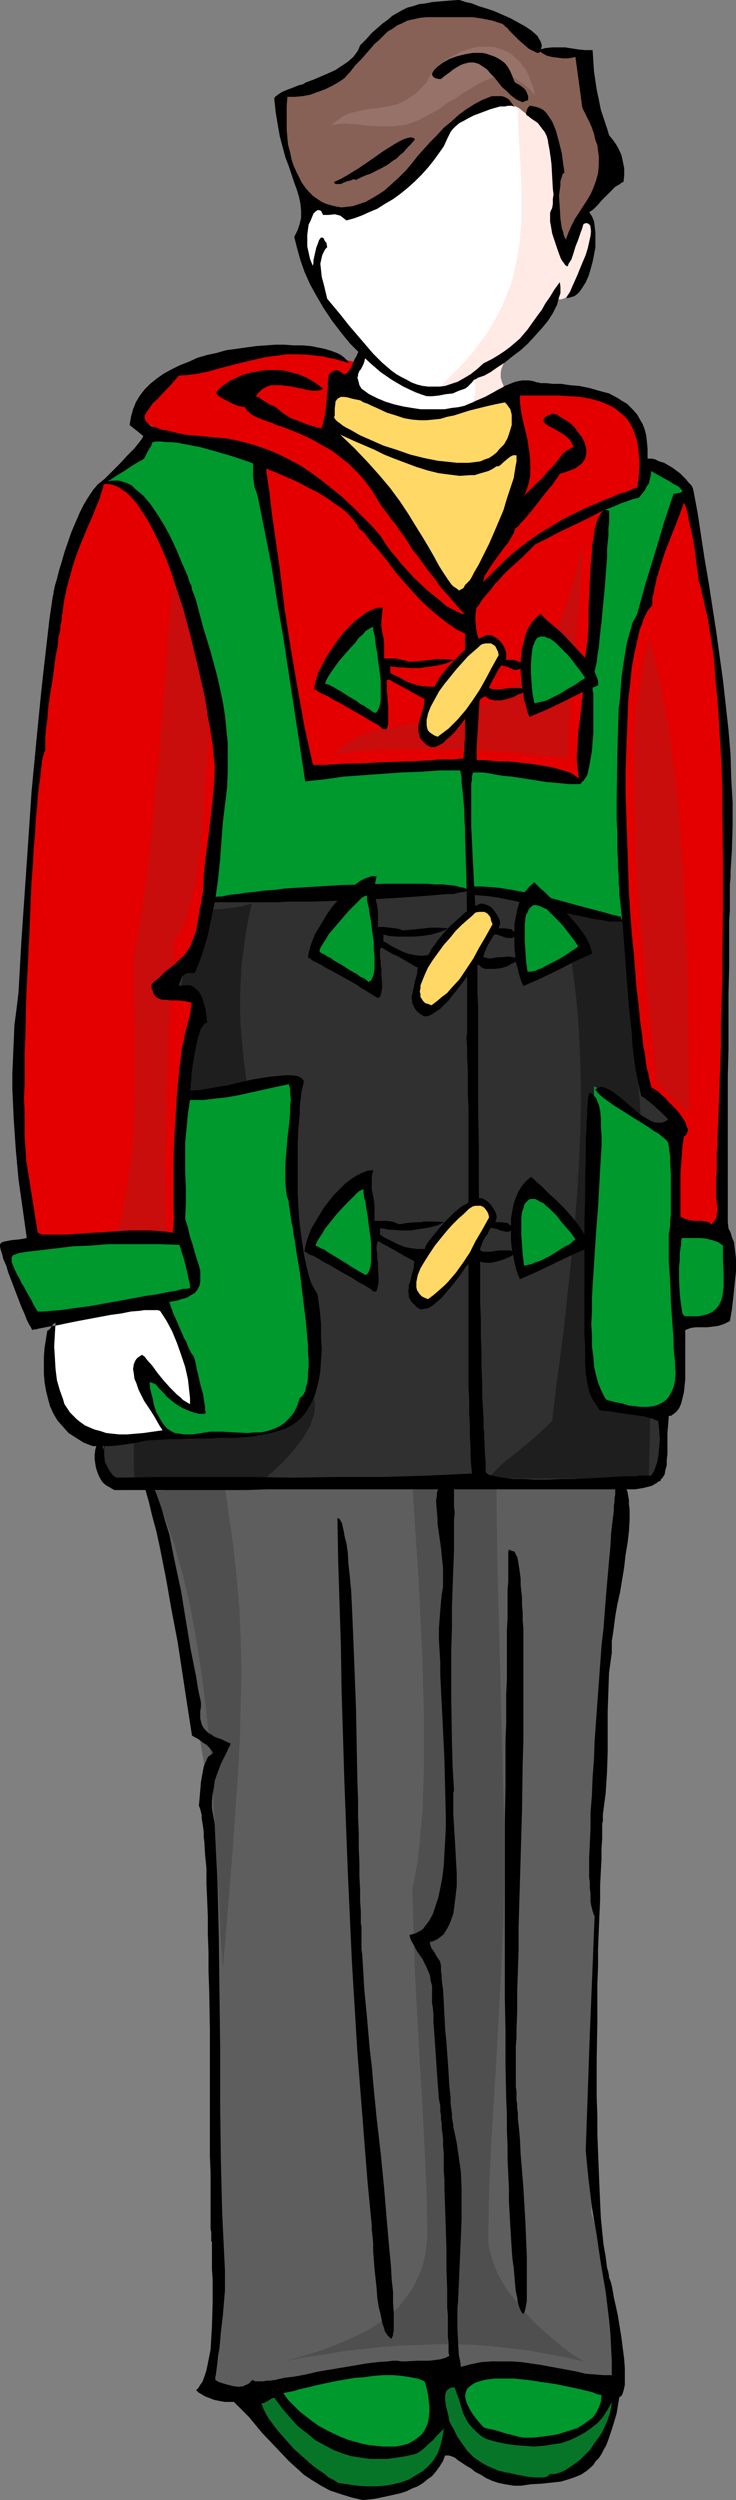
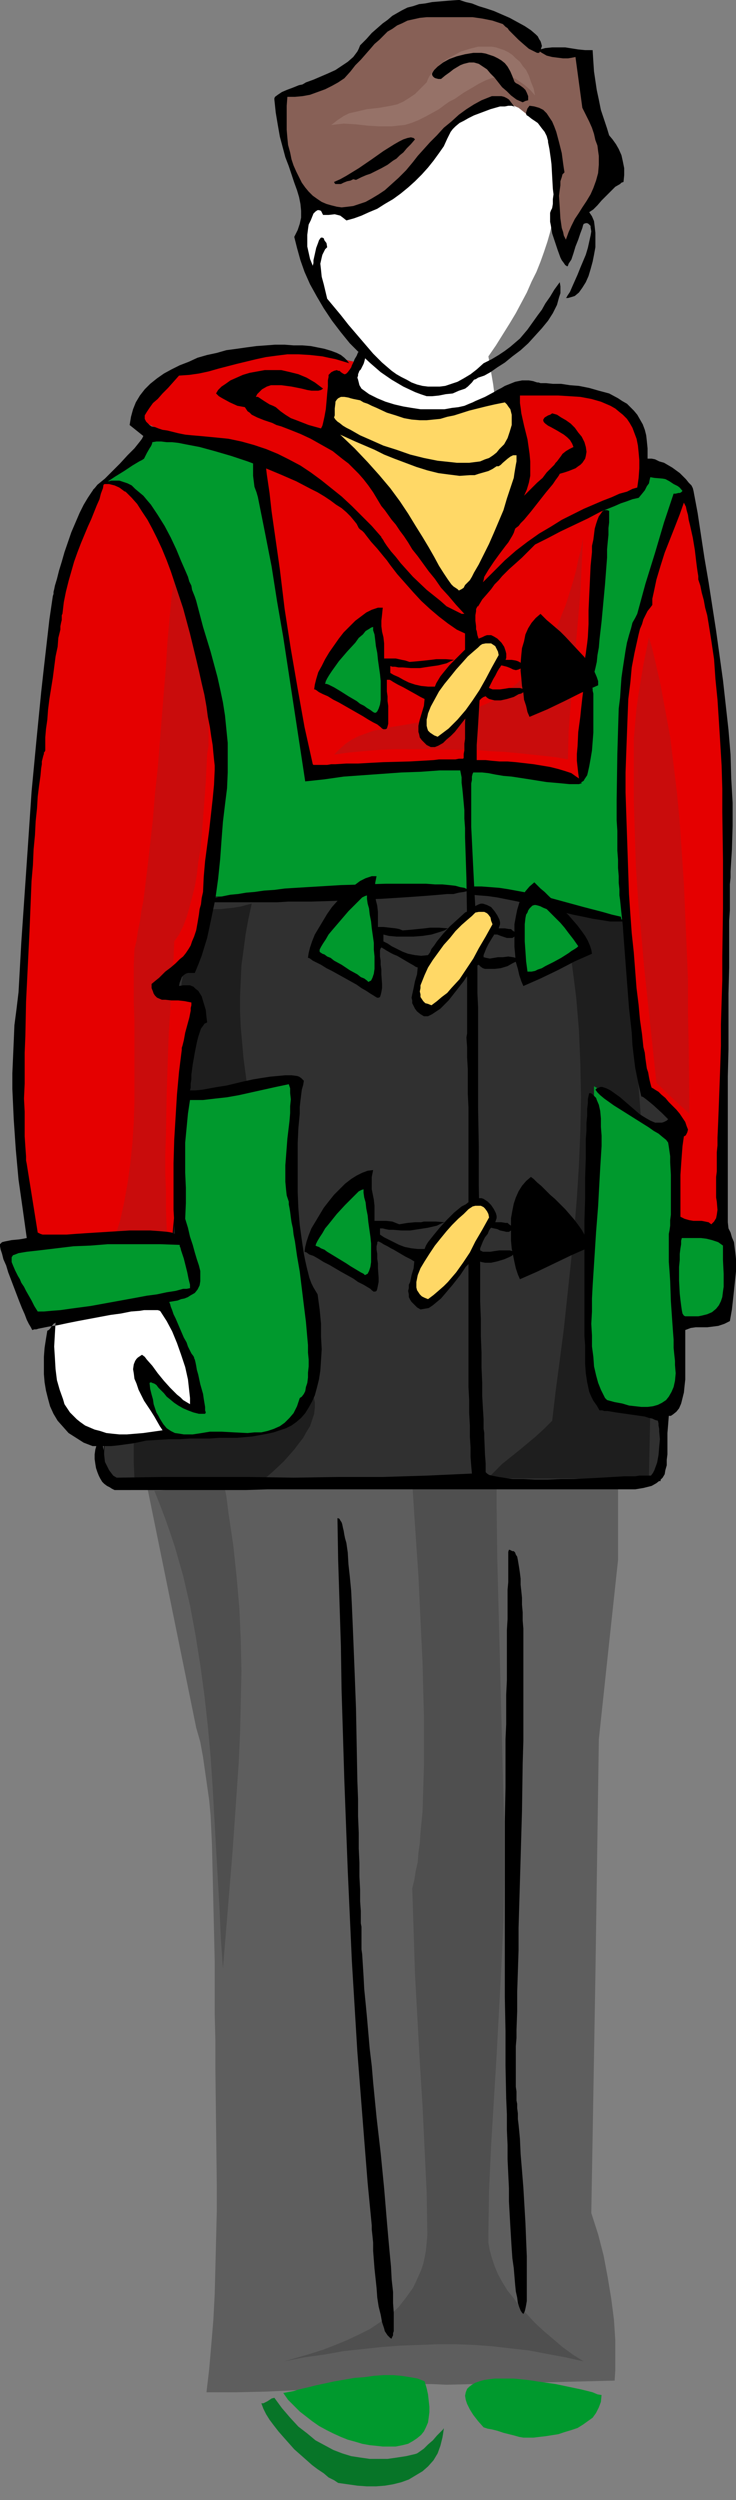
<svg xmlns="http://www.w3.org/2000/svg" xmlns:ns1="http://sodipodi.sourceforge.net/DTD/sodipodi-0.dtd" xmlns:ns2="http://www.inkscape.org/namespaces/inkscape" version="1.0" width="45.853mm" height="155.668mm" id="svg61" ns1:docname="Boy Wearing Jacket 3.wmf">
  <rect width="100%" height="100%" fill="#808080" stroke="none" />
  <ns1:namedview id="namedview61" pagecolor="#ffffff" bordercolor="#000000" borderopacity="0.25" ns2:showpageshadow="2" ns2:pageopacity="0.0" ns2:pagecheckerboard="0" ns2:deskcolor="#d1d1d1" ns2:document-units="mm" />
  <defs id="defs1">
    <pattern id="WMFhbasepattern" patternUnits="userSpaceOnUse" width="6" height="6" x="0" y="0" />
  </defs>
  <path style="fill:#5e5e5e;fill-opacity:1;fill-rule:evenodd;stroke:none" d="m 33.595,344.674 12.598,61.889 0.969,3.393 0.646,3.555 0.485,3.393 0.485,3.393 0.485,3.393 0.323,3.555 0.323,6.787 0.323,13.735 0.162,6.787 0.162,6.948 v 12.443 l 0.162,6.464 v 6.625 l 0.162,13.412 0.162,13.412 v 6.625 l -0.162,6.625 -0.162,6.464 -0.162,6.302 -0.323,6.14 -0.485,5.817 -0.485,5.656 -0.323,2.747 -0.323,2.747 h 3.392 3.553 l 7.107,-0.162 7.107,-0.323 7.107,-0.485 7.107,-0.485 7.107,-0.323 7.107,-0.162 h 3.392 l 3.553,0.162 39.571,-0.97 0.162,-2.424 v -2.262 -4.848 l -0.323,-4.848 -0.646,-5.009 -0.808,-4.848 -0.969,-5.171 -1.292,-5.009 -1.615,-5.009 0.969,-55.911 0.808,-55.587 2.261,-21.168 2.261,-21.007 v -25.208 l -55.884,1.454 z" id="path1" />
  <path style="fill:#4f4f4f;fill-opacity:1;fill-rule:evenodd;stroke:none" d="m 97.07,349.037 0.485,7.433 0.485,7.272 0.485,7.11 0.323,6.948 0.323,6.787 0.323,6.625 0.162,6.464 0.162,6.14 v 5.979 5.817 l -0.162,5.494 -0.162,5.171 -0.485,5.009 -0.162,2.424 -0.323,2.262 -0.162,2.262 -0.485,2.101 -0.323,2.101 -0.485,1.939 0.323,10.019 0.323,10.18 1.131,20.684 0.646,10.342 0.485,10.18 0.485,10.18 0.162,10.019 -0.162,1.778 -0.162,1.778 -0.323,1.778 -0.323,1.454 -0.485,1.454 -0.646,1.454 -0.646,1.454 -0.646,1.293 -0.808,1.131 -0.808,1.131 -1.777,2.262 -2.1,1.939 -2.261,1.616 -2.423,1.616 -2.584,1.293 -2.746,1.293 -2.746,1.131 -2.907,1.131 -3.069,0.97 -6.138,1.778 4.845,-0.97 4.684,-0.646 4.522,-0.808 4.522,-0.485 4.522,-0.485 4.361,-0.323 4.522,-0.162 4.199,-0.162 h 4.361 l 4.199,0.162 4.361,0.323 4.199,0.485 4.361,0.485 4.199,0.808 4.361,0.808 4.361,0.97 -2.584,-1.616 -2.423,-1.778 -2.261,-1.939 -2.1,-1.778 -2.1,-1.939 -1.777,-1.939 -1.777,-1.778 -1.454,-2.101 -1.454,-1.778 -1.292,-2.101 -0.969,-1.778 -0.808,-1.939 -0.646,-1.939 -0.485,-1.778 -0.323,-1.778 v -1.778 l 0.162,-10.503 0.485,-10.503 1.292,-21.168 1.131,-21.007 0.485,-10.665 0.162,-10.503 v -12.443 l -0.323,-12.443 -1.292,-49.932 -0.162,-12.443 v -12.443 l -2.584,0.97 -2.584,0.97 -4.684,1.616 -4.845,1.778 -2.584,0.808 z" id="path2" />
  <path style="fill:#4f4f4f;fill-opacity:1;fill-rule:evenodd;stroke:none" d="m 36.341,350.814 h 1.292 l 1.131,-0.162 1.131,-0.162 0.969,-0.162 1.777,-0.323 1.777,-0.485 1.777,-0.485 1.777,-0.323 0.969,-0.162 1.131,-0.162 1.131,-0.162 h 1.292 l 0.808,3.878 0.485,3.878 1.131,7.595 0.808,7.595 0.646,7.433 0.323,7.433 0.162,7.272 -0.162,7.272 -0.162,7.11 -0.323,7.11 -0.485,7.11 -0.969,13.897 -1.131,13.735 -1.131,13.735 -0.485,-6.948 -0.323,-7.11 -0.808,-14.22 -0.808,-14.382 -0.485,-7.272 -0.646,-7.11 -0.808,-7.272 -0.969,-7.11 -1.131,-7.11 -1.292,-6.948 -1.615,-6.948 -0.969,-3.393 -0.969,-3.393 -1.131,-3.393 -1.131,-3.232 -1.292,-3.393 z" id="path3" />
  <path style="fill:#303030;fill-opacity:1;fill-rule:evenodd;stroke:none" d="m 30.203,208.937 -2.907,68.03 -3.069,67.868 v 0.808 0.808 l 0.323,0.646 0.485,0.485 0.646,0.485 0.808,0.162 0.969,0.162 h 1.131 83.018 43.77 l 1.292,-29.733 0.485,-15.028 0.485,-14.866 0.323,-15.028 v -14.866 l -0.323,-15.028 -0.323,-7.433 -0.323,-7.433 -1.131,-2.101 -0.969,-1.778 -1.131,-1.939 -1.131,-1.616 -1.292,-1.616 -1.292,-1.616 -1.292,-1.454 -1.292,-1.454 -1.292,-1.454 -1.454,-1.293 -3.069,-2.262 -3.069,-2.101 -3.23,-1.939 -3.392,-1.616 -3.553,-1.454 -3.553,-1.131 -3.876,-0.97 -3.876,-0.808 -3.876,-0.485 -4.199,-0.485 -4.199,-0.162 -4.199,-0.162 h -4.361 l -4.361,0.323 -4.522,0.323 -4.522,0.323 -4.684,0.485 -4.684,0.646 -4.684,0.808 -9.529,1.454 -9.691,1.778 -9.529,1.778 z" id="path4" />
  <path style="fill:#000000;fill-opacity:1;fill-rule:evenodd;stroke:none" d="m 30.203,208.937 -5.976,135.898 -0.162,0.808 0.162,0.808 0.162,0.808 0.646,0.485 0.485,0.323 0.969,0.323 v 0 l 0.969,0.162 H 155.537 l 1.292,-29.894 0.485,-15.028 0.485,-14.866 0.162,-15.028 v -14.866 l -0.162,-15.028 -0.323,-7.433 -0.323,-7.595 -1.131,-1.939 -0.969,-1.778 -1.131,-1.939 -1.292,-1.778 -1.131,-1.616 -1.292,-1.454 -1.292,-1.616 v 0 l -1.292,-1.454 -1.454,-1.293 -1.454,-1.293 v 0 l -2.907,-2.424 -3.23,-2.101 -3.23,-1.939 -3.392,-1.616 -3.553,-1.454 -3.553,-1.131 v 0 l -3.876,-0.808 -3.876,-0.808 -3.876,-0.646 -4.199,-0.485 -4.199,-0.162 -4.199,-0.162 -4.361,0.162 -4.361,0.162 -4.522,0.323 -4.522,0.323 -4.684,0.646 -4.684,0.646 -4.684,0.646 -9.529,1.616 -9.691,1.616 -19.382,3.878 v 0.162 l 19.382,-3.717 9.691,-1.778 9.529,-1.616 4.684,-0.646 4.684,-0.646 4.684,-0.485 4.522,-0.485 4.522,-0.162 4.361,-0.323 h 4.361 4.199 l 4.199,0.323 4.199,0.323 3.876,0.646 3.876,0.808 3.876,0.97 h -0.162 l 3.715,1.131 3.553,1.454 3.392,1.616 3.23,1.778 3.069,2.101 2.907,2.424 v 0 l 1.454,1.293 1.454,1.293 1.292,1.454 v 0 l 1.292,1.454 1.131,1.616 1.292,1.616 1.131,1.778 1.131,1.778 1.131,1.939 0.969,1.939 v 0 l 0.323,7.433 0.323,7.433 0.323,15.028 v 14.866 l -0.323,15.028 -0.323,14.866 -0.646,15.028 -1.292,29.733 h 0.162 -127.919 l -0.969,-0.162 h 0.162 l -0.969,-0.323 -0.646,-0.323 v 0 l -0.485,-0.485 h 0.162 l -0.323,-0.646 v 0 -0.808 -0.808 l 5.976,-135.898 -0.162,0.162 z" id="path5" />
  <path style="fill:#1e1e1e;fill-opacity:1;fill-rule:evenodd;stroke:none" d="m 131.795,212.331 1.292,0.323 1.131,0.323 1.131,0.162 0.808,0.162 1.615,0.162 1.454,0.162 1.454,0.162 1.615,0.323 0.808,0.162 0.969,0.323 1.131,0.323 1.131,0.485 0.808,7.595 0.969,7.918 0.808,8.241 0.808,8.241 0.646,8.403 0.646,8.564 0.485,8.564 0.485,8.564 0.646,17.29 0.162,8.403 0.162,8.564 0.162,8.241 v 8.08 l -0.162,7.918 -0.162,7.595 -2.261,0.323 h -2.1 l -4.845,0.162 h -4.845 l -5.007,-0.162 h -5.168 -4.845 -4.845 l -2.261,0.162 -2.1,0.162 1.777,-1.778 1.938,-1.939 4.038,-3.232 3.876,-3.232 1.938,-1.778 1.938,-1.939 0.808,-6.948 0.969,-7.272 0.969,-7.433 0.808,-7.595 0.808,-7.595 0.808,-7.756 0.646,-7.918 0.485,-7.756 0.323,-7.918 0.162,-7.918 -0.162,-7.918 -0.323,-7.756 -0.646,-7.756 -0.485,-3.878 -0.485,-3.717 -0.485,-3.878 -0.808,-3.555 -0.646,-3.717 z" id="path6" />
  <path style="fill:#1e1e1e;fill-opacity:1;fill-rule:evenodd;stroke:none" d="m 59.275,212.654 -1.292,0.323 -1.131,0.323 -0.969,0.162 -0.969,0.162 -1.615,0.162 -1.454,0.162 h -1.292 l -1.615,0.323 -0.808,0.323 -0.969,0.162 -0.969,0.323 -1.131,0.485 -1.131,7.595 -0.485,4.04 -0.646,3.878 -1.131,8.241 -1.131,8.241 -1.292,8.403 -1.131,8.564 -2.261,17.29 -0.969,8.564 -0.969,8.726 -0.808,8.403 -0.646,8.564 -0.485,8.241 -0.323,8.08 -0.162,7.918 v 3.878 l 0.162,3.717 2.1,0.162 1.938,0.162 3.876,0.162 h 3.553 l 7.107,-0.323 h 3.553 l 3.876,0.162 h 2.1 l 1.938,0.162 1.292,-0.97 1.292,-1.131 2.584,-2.424 2.423,-2.747 0.969,-1.293 1.131,-1.454 0.808,-1.454 0.808,-1.293 0.485,-1.454 0.485,-1.454 0.162,-1.454 v -1.293 l -0.323,-1.454 -0.485,-1.293 -1.131,-6.948 -1.292,-6.948 -1.454,-7.11 -1.615,-6.948 -1.777,-7.11 -1.777,-7.11 -1.777,-7.272 -1.615,-7.11 -1.454,-7.272 -1.131,-7.11 -0.969,-7.272 -0.323,-3.717 -0.323,-3.555 -0.162,-3.717 v -3.555 l 0.162,-3.717 0.162,-3.555 0.485,-3.555 0.485,-3.717 0.646,-3.555 z" id="path7" />
  <path style="fill:#00992d;fill-opacity:1;fill-rule:evenodd;stroke:none" d="m 40.055,98.409 -1.777,1.777 -1.938,1.778 -4.038,4.04 -4.199,3.878 -0.969,0.97 -0.969,0.97 -1.777,1.616 1.454,6.302 1.292,6.14 3.23,12.281 3.23,12.119 3.392,12.119 6.622,24.077 3.069,12.281 1.454,6.14 1.454,6.302 60.568,-1.616 10.821,2.101 10.66,1.939 21.643,4.201 4.038,-50.578 4.038,-50.578 -0.646,-1.131 -0.646,-0.97 -0.808,-0.97 -0.969,-0.808 -1.131,-0.808 -1.292,-0.646 -1.292,-0.646 -1.454,-0.485 -1.454,-0.485 -1.615,-0.323 -1.777,-0.323 -1.938,-0.323 -1.777,-0.162 -2.1,-0.162 -4.038,-0.162 -4.199,-0.162 h -4.522 l -9.206,0.323 -9.045,0.162 h -4.522 -4.199 l -7.753,-1.293 -7.753,-1.293 -15.667,-2.585 -15.828,-2.424 z" id="path8" />
-   <path style="fill:#000000;fill-opacity:1;fill-rule:evenodd;stroke:none" d="m 40.055,98.247 -1.777,1.778 -1.938,1.939 -8.237,7.918 -1.131,0.97 -0.808,0.808 -1.938,1.778 1.454,6.302 1.454,6.14 3.069,12.281 v 0 l 3.23,12.119 3.392,12.119 6.622,24.239 v -0.162 l 3.069,12.281 1.454,6.14 1.454,6.302 60.729,-1.454 10.821,2.101 10.66,1.939 21.643,4.201 8.237,-101.318 -0.646,-1.131 -0.646,-1.131 -0.808,-0.808 v -0.162 l -1.131,-0.808 -0.969,-0.808 -1.292,-0.646 -1.292,-0.646 -1.454,-0.485 -1.615,-0.323 v 0 l -1.615,-0.485 -1.777,-0.323 -1.938,-0.162 -1.777,-0.323 -2.1,-0.162 -4.038,-0.162 h -4.199 -4.522 l -9.206,0.162 -9.045,0.323 h -4.522 L 102.722,108.428 87.217,105.842 71.55,103.418 55.722,100.833 40.055,98.247 v 0.323 l 15.667,2.424 15.828,2.585 15.667,2.585 15.505,2.424 4.199,0.162 h 4.522 l 9.045,-0.162 9.206,-0.323 h 4.522 4.199 l 4.038,0.323 2.1,0.162 1.777,0.162 1.938,0.162 1.777,0.485 1.615,0.323 h -0.162 l 1.615,0.485 1.454,0.485 1.292,0.485 1.292,0.808 1.131,0.646 0.969,0.97 -0.162,-0.162 0.808,0.97 0.808,0.97 0.485,1.131 v 0 l -8.076,101.156 0.162,-0.162 -21.643,-4.04 -10.66,-2.101 -10.821,-1.939 -60.568,1.454 v 0.162 l -1.292,-6.302 -1.454,-6.14 -3.23,-12.281 v 0 l -6.461,-24.239 -3.392,-12.119 -3.23,-12.119 v 0.162 l -3.23,-12.281 -1.454,-6.14 -1.292,-6.302 -0.162,0.162 1.777,-1.778 0.969,-0.97 1.131,-0.808 8.237,-8.08 1.938,-1.778 1.615,-1.777 v 0.162 z" id="path9" />
+   <path style="fill:#000000;fill-opacity:1;fill-rule:evenodd;stroke:none" d="m 40.055,98.247 -1.777,1.778 -1.938,1.939 -8.237,7.918 -1.131,0.97 -0.808,0.808 -1.938,1.778 1.454,6.302 1.454,6.14 3.069,12.281 v 0 l 3.23,12.119 3.392,12.119 6.622,24.239 v -0.162 l 3.069,12.281 1.454,6.14 1.454,6.302 60.729,-1.454 10.821,2.101 10.66,1.939 21.643,4.201 8.237,-101.318 -0.646,-1.131 -0.646,-1.131 -0.808,-0.808 v -0.162 v 0 l -1.615,-0.485 -1.777,-0.323 -1.938,-0.162 -1.777,-0.323 -2.1,-0.162 -4.038,-0.162 h -4.199 -4.522 l -9.206,0.162 -9.045,0.323 h -4.522 L 102.722,108.428 87.217,105.842 71.55,103.418 55.722,100.833 40.055,98.247 v 0.323 l 15.667,2.424 15.828,2.585 15.667,2.585 15.505,2.424 4.199,0.162 h 4.522 l 9.045,-0.162 9.206,-0.323 h 4.522 4.199 l 4.038,0.323 2.1,0.162 1.777,0.162 1.938,0.162 1.777,0.485 1.615,0.323 h -0.162 l 1.615,0.485 1.454,0.485 1.292,0.485 1.292,0.808 1.131,0.646 0.969,0.97 -0.162,-0.162 0.808,0.97 0.808,0.97 0.485,1.131 v 0 l -8.076,101.156 0.162,-0.162 -21.643,-4.04 -10.66,-2.101 -10.821,-1.939 -60.568,1.454 v 0.162 l -1.292,-6.302 -1.454,-6.14 -3.23,-12.281 v 0 l -6.461,-24.239 -3.392,-12.119 -3.23,-12.119 v 0.162 l -3.23,-12.281 -1.454,-6.14 -1.292,-6.302 -0.162,0.162 1.777,-1.778 0.969,-0.97 1.131,-0.808 8.237,-8.08 1.938,-1.778 1.615,-1.777 v 0.162 z" id="path9" />
  <path style="fill:#e50000;fill-opacity:1;fill-rule:evenodd;stroke:none" d="m 24.389,113.437 -1.292,2.101 -1.131,2.262 -1.131,2.424 -1.131,2.262 -1.777,4.848 -1.777,4.848 -1.292,5.009 -1.292,5.171 -0.969,5.333 -0.808,5.494 -0.808,5.494 -0.646,5.817 -0.646,5.817 -0.323,5.979 -0.485,5.979 -0.485,6.302 -0.485,6.14 -0.485,6.464 -0.969,10.988 -0.808,11.15 -0.646,11.15 -0.162,5.656 -0.162,5.656 -0.162,5.494 0.162,5.817 0.162,5.656 0.162,5.656 0.485,5.656 0.646,5.817 0.808,5.656 0.969,5.817 H 40.701 l 0.646,-6.948 1.131,-13.897 0.323,-6.948 0.646,-6.948 0.646,-6.948 0.969,-6.948 0.646,-3.555 0.808,-3.555 -1.938,-0.323 -1.777,-0.323 -1.777,-0.323 -1.777,-0.485 0.808,-1.293 0.808,-1.293 1.938,-2.747 2.1,-2.585 0.969,-1.454 0.808,-1.293 0.646,-5.656 0.646,-5.494 1.615,-10.665 1.454,-10.827 0.808,-5.494 0.646,-5.656 0.162,-1.131 0.162,-1.454 v -1.616 l -0.162,-1.778 -0.162,-2.101 -0.323,-2.101 -0.323,-2.424 -0.646,-2.424 -0.485,-2.747 -0.646,-2.585 -0.808,-2.909 -0.808,-2.747 -1.777,-5.817 -2.1,-5.817 -2.261,-5.656 -1.131,-2.747 -1.292,-2.585 -1.131,-2.585 -1.292,-2.262 -1.292,-2.262 -1.292,-2.101 -1.454,-1.939 -1.292,-1.616 -1.292,-1.616 -1.292,-1.131 -1.292,-0.97 -1.292,-0.646 -1.292,-0.485 z" id="path10" />
  <path style="fill:#000000;fill-opacity:1;fill-rule:evenodd;stroke:none" d="m 24.389,113.275 -1.454,2.262 -1.131,2.262 -1.131,2.262 -0.969,2.424 -1.938,4.686 -1.615,5.009 -1.454,5.009 v 0 l -1.131,5.171 -1.131,5.333 -0.808,5.494 -0.808,5.494 -0.646,5.817 -0.485,5.817 -0.969,11.958 -0.485,6.302 -0.485,6.14 -0.485,6.464 -0.808,10.988 -0.808,11.15 -0.808,11.15 -0.162,5.656 -0.162,5.656 -0.162,5.494 0.162,5.817 0.162,5.656 0.323,5.656 0.485,5.656 0.646,5.817 0.808,5.656 0.969,5.817 H 40.701 l 0.808,-6.948 0.969,-13.897 0.485,-6.948 0.646,-6.948 0.646,-6.948 0.969,-6.948 0.646,-3.555 0.646,-3.555 -1.938,-0.485 -1.777,-0.323 -1.777,-0.323 -1.777,-0.323 v 0.162 l 0.808,-1.293 0.969,-1.454 1.938,-2.585 2.1,-2.747 0.969,-1.293 0.808,-1.293 0.646,-5.817 0.646,-5.494 1.454,-10.665 2.261,-16.321 0.808,-5.656 0.162,-1.131 0.162,-1.454 v -1.616 l -0.162,-1.778 -0.162,-2.101 -0.323,-2.101 -0.485,-2.424 -0.485,-2.424 -0.646,-2.747 -0.485,-2.585 v -0.162 l -0.808,-2.747 -0.808,-2.747 -1.938,-5.817 -1.938,-5.817 -2.261,-5.656 -1.292,-2.747 -1.131,-2.585 -1.292,-2.585 -1.131,-2.424 -1.454,-2.262 -1.292,-1.939 -1.292,-1.939 -1.292,-1.778 v 0 l -1.454,-1.454 -1.292,-1.131 v -0.162 l -1.292,-0.97 -1.292,-0.646 -1.292,-0.485 h -1.292 v 0.162 l 1.292,0.162 h -0.162 l 1.292,0.323 1.292,0.808 1.292,0.97 v -0.162 l 1.454,1.293 1.292,1.454 v 0 l 1.292,1.616 1.292,1.939 1.292,2.101 1.292,2.262 1.292,2.424 1.292,2.585 1.131,2.585 1.292,2.747 2.1,5.656 2.1,5.656 1.777,5.817 0.808,2.909 0.808,2.747 v 0 l 0.646,2.585 0.646,2.747 0.485,2.424 0.323,2.424 0.323,2.101 0.323,2.101 v 1.778 1.616 1.454 l -0.323,1.131 -0.646,5.656 -2.261,16.321 -1.454,10.665 -0.808,5.494 -0.646,5.656 v 0 l -0.808,1.293 -0.808,1.293 -2.1,2.747 -2.1,2.747 -0.808,1.293 -0.969,1.454 2.1,0.323 1.777,0.323 1.777,0.485 1.938,0.323 -0.162,-0.162 -0.646,3.555 -0.646,3.555 -0.969,6.948 -0.808,6.948 -0.485,6.948 -0.485,6.948 -1.131,13.897 -0.646,6.948 0.162,-0.162 H 7.914 l 0.162,0.162 -0.969,-5.817 -0.808,-5.656 -0.646,-5.817 -0.485,-5.656 -0.323,-5.656 -0.162,-5.656 v -5.817 -5.494 l 0.162,-5.656 0.323,-5.656 0.646,-11.15 0.808,-11.15 0.808,-10.988 0.646,-6.464 0.485,-6.14 0.323,-6.302 0.969,-11.958 0.646,-5.817 0.646,-5.817 0.646,-5.494 0.969,-5.494 0.969,-5.333 1.292,-5.171 v 0.162 l 1.292,-5.171 1.777,-4.848 1.777,-4.848 0.969,-2.262 1.292,-2.262 1.131,-2.262 1.292,-2.262 h -0.162 z" id="path11" />
  <path style="fill:#e50000;fill-opacity:1;fill-rule:evenodd;stroke:none" d="m 83.502,85.159 -4.199,-0.97 -4.361,-0.646 -4.038,-0.485 -4.038,-0.323 -3.876,-0.162 -3.876,0.162 -3.715,0.323 -3.392,0.646 -1.615,0.323 -1.615,0.485 -1.615,0.485 -1.615,0.485 -1.454,0.646 -1.292,0.808 -1.292,0.808 -1.292,0.808 -1.292,0.97 -1.131,0.97 -2.1,2.262 -0.969,1.293 -0.808,1.454 -0.646,1.454 -0.808,1.616 1.938,0.97 1.615,0.808 3.553,1.454 3.553,1.293 3.553,0.97 7.107,1.616 3.553,0.808 3.553,0.808 5.814,36.843 5.814,36.681 4.684,-0.323 4.684,-0.323 4.684,-0.323 4.522,-0.323 h 4.522 l 4.361,-0.162 h 4.199 l 4.199,0.162 4.038,0.162 3.876,0.323 3.876,0.323 3.715,0.485 3.553,0.485 3.392,0.646 3.392,0.808 3.23,0.808 2.423,-33.288 2.261,-33.288 -4.361,-1.131 -4.361,-1.131 -4.199,-1.293 -4.199,-1.293 -4.038,-1.454 -4.038,-1.616 -3.876,-1.616 -3.715,-1.778 -3.715,-1.939 -3.553,-2.101 -3.553,-2.262 -3.23,-2.585 -3.23,-2.585 -3.069,-2.747 -2.746,-3.07 z" id="path12" />
  <path style="fill:#c90c0c;fill-opacity:1;fill-rule:evenodd;stroke:none" d="m 40.863,136.06 0.485,0.646 0.485,0.808 0.646,0.808 0.485,0.97 0.485,1.131 0.485,0.97 0.808,2.585 0.808,2.747 0.808,2.747 0.646,3.07 0.485,3.232 0.646,3.232 0.323,3.07 0.323,3.07 0.162,2.909 0.162,2.747 v 3.717 0.97 l -0.162,0.97 -0.162,0.97 -0.323,6.625 -0.485,6.464 -0.485,6.464 -0.323,3.07 -0.485,2.909 -0.323,2.909 -0.485,2.747 -0.646,2.585 -0.646,2.424 -0.646,2.262 -0.808,2.101 -0.969,1.939 -1.131,1.616 -0.162,4.04 -0.485,4.201 -0.162,4.201 -0.162,4.525 -0.323,4.686 -0.162,4.686 -0.323,9.534 -0.162,9.534 -0.162,4.686 v 4.525 l 0.162,4.363 v 4.201 l 0.162,4.201 0.162,3.717 -1.615,0.162 -1.615,0.162 -3.715,0.97 -1.938,0.485 -1.777,0.485 -1.777,0.323 h -1.454 l 0.808,-1.939 0.646,-1.939 1.292,-4.04 0.969,-4.363 0.808,-4.525 0.646,-4.686 0.485,-4.686 0.323,-4.848 0.162,-4.848 v -4.848 -4.848 -4.686 -4.686 l -0.162,-4.525 v -8.564 l 0.162,-3.878 0.485,-1.939 0.323,-2.262 0.485,-2.262 0.323,-2.424 0.485,-2.424 0.323,-2.585 0.646,-5.333 0.646,-5.656 0.646,-5.817 0.485,-5.979 0.646,-5.979 0.969,-12.119 0.485,-5.979 0.485,-5.817 0.323,-5.494 0.485,-5.494 0.485,-5.009 0.323,-2.424 z" id="path13" />
  <path style="fill:#c90c0c;fill-opacity:1;fill-rule:evenodd;stroke:none" d="m 137.286,126.526 -0.323,6.625 -0.323,6.625 -2.261,25.855 -0.485,6.464 -0.162,6.625 -2.584,-0.485 -2.746,-0.323 -3.069,-0.323 -3.069,-0.323 -3.392,-0.323 -3.392,-0.162 -3.715,-0.323 h -3.715 l -7.43,-0.162 h -7.591 l -3.715,0.162 -3.715,0.323 -3.553,0.323 -3.392,0.485 1.292,-1.293 1.454,-1.293 1.454,-0.97 1.615,-0.808 1.777,-0.646 1.777,-0.646 1.938,-0.323 1.938,-0.485 4.038,-0.646 4.361,-0.808 4.361,-0.808 2.261,-0.485 2.1,-0.646 2.261,-0.646 2.1,-0.97 2.261,-0.97 2.1,-1.293 1.938,-1.454 2.1,-1.616 1.938,-1.939 1.938,-2.262 1.777,-2.424 0.969,-1.454 0.808,-1.454 0.808,-1.454 0.808,-1.616 0.808,-1.778 0.646,-1.778 0.808,-1.939 0.646,-1.939 0.646,-2.101 0.646,-2.101 0.646,-2.424 0.485,-2.424 0.646,-2.424 z" id="path14" />
  <path style="fill:#ffffff;fill-opacity:1;fill-rule:evenodd;stroke:none" d="m 118.874,16.159 -5.653,2.424 -5.814,2.585 -2.907,1.454 -2.907,1.454 -2.746,1.616 -2.907,1.616 -2.907,1.939 -2.907,1.939 -2.907,2.262 -2.746,2.262 -2.907,2.585 -2.907,2.909 -2.746,3.07 -2.907,3.232 -0.485,1.454 -0.485,1.293 -0.485,1.293 -0.162,1.293 -0.323,1.293 -0.162,1.131 v 1.131 1.131 1.131 l 0.323,0.97 0.323,0.97 0.323,0.97 0.485,0.97 0.485,0.97 0.646,0.808 0.646,0.808 0.808,2.262 0.969,2.262 1.131,2.101 1.454,2.101 1.454,2.101 1.777,2.262 1.938,2.101 2.1,2.262 -0.646,1.131 -0.646,1.293 -2.746,5.171 -0.646,1.293 -0.646,1.131 2.261,1.778 2.261,1.454 2.261,1.293 2.261,1.131 2.423,0.808 2.261,0.646 2.261,0.485 2.261,0.323 h 2.261 2.261 l 2.261,-0.323 2.423,-0.323 2.261,-0.485 2.261,-0.646 2.261,-0.808 2.261,-0.97 -0.808,-6.464 -1.131,-6.625 1.777,-2.585 1.615,-2.585 1.615,-2.585 1.454,-2.424 1.292,-2.424 1.292,-2.424 1.131,-2.585 1.131,-2.262 0.969,-2.424 0.808,-2.262 0.808,-2.424 0.646,-2.262 0.485,-2.101 0.485,-2.262 0.323,-2.101 0.323,-2.262 v -2.101 -2.101 -1.939 l -0.323,-2.101 -0.323,-1.939 -0.485,-1.939 -0.485,-1.939 -0.646,-1.939 -0.808,-1.778 -0.969,-1.778 -1.131,-1.778 -1.131,-1.778 -1.292,-1.778 -1.454,-1.616 -1.615,-1.616 z" id="path15" />
-   <path style="fill:#ffeae5;fill-opacity:1;fill-rule:evenodd;stroke:none" d="m 122.104,22.623 -0.162,4.363 0.162,4.201 0.485,8.403 0.162,4.201 v 4.201 4.201 l -0.323,4.363 -0.323,2.101 -0.323,2.101 -0.485,2.101 -0.485,2.262 -0.646,2.101 -0.808,2.101 -0.969,2.262 -0.969,2.101 -1.292,2.262 -1.292,2.262 -1.615,2.101 -1.615,2.262 -1.938,2.262 -2.1,2.262 -2.261,2.262 -2.423,2.424 4.038,-1.454 4.038,-1.454 0.485,0.646 0.162,0.646 0.323,0.646 v 0.646 0.808 l -0.162,0.646 -0.323,1.454 -0.646,1.454 -0.646,1.616 -0.808,1.454 -0.808,1.616 5.814,-3.555 6.138,-3.717 -0.969,-0.97 -0.808,-1.131 -0.485,-1.131 -0.323,-1.131 v -1.131 l 0.162,-0.97 0.485,-1.131 0.646,-1.131 3.23,-3.07 1.615,-1.616 1.454,-1.778 1.292,-1.778 1.454,-1.778 1.131,-1.939 1.131,-2.101 h 0.808 0.808 l 0.969,-0.323 0.808,-0.485 0.808,-0.646 0.808,-0.646 0.969,-0.97 0.969,-1.131 0.485,-2.909 0.646,-2.747 0.323,-2.424 0.162,-2.424 v -0.97 -0.97 l -0.162,-0.97 -0.162,-0.808 -0.162,-0.646 -0.162,-0.646 -0.485,-0.646 -0.323,-0.485 -0.162,-3.232 -0.323,-2.909 -0.485,-2.747 -0.646,-2.424 -0.646,-2.262 -0.808,-1.939 -0.969,-1.939 -0.969,-1.616 -1.131,-1.454 -1.131,-1.293 -1.131,-1.131 -1.292,-0.97 -1.454,-0.97 -1.454,-0.808 -1.454,-0.646 z" id="path16" />
  <path style="fill:#876056;fill-opacity:1;fill-rule:evenodd;stroke:none" d="m 122.104,25.37 -1.131,-0.485 -1.292,-0.323 -1.131,-0.323 -1.131,-0.162 h -1.131 l -1.131,0.162 -0.969,0.162 -1.131,0.323 -1.131,0.485 -0.969,0.485 -0.969,0.646 -1.131,0.808 -0.969,0.808 -0.969,0.97 -1.131,1.131 -0.969,1.131 -1.615,2.585 -1.454,2.262 -1.615,2.101 -1.615,1.778 -1.615,1.616 -1.454,1.293 -1.615,1.293 -1.615,0.97 -1.615,0.97 -1.454,0.646 -3.23,1.293 -3.069,1.131 -3.069,0.808 -1.292,-0.485 -1.131,-0.646 -2.1,-1.293 -1.777,-1.293 -1.615,-1.454 -1.292,-1.616 -1.131,-1.616 -0.969,-1.778 -0.646,-1.616 -0.646,-1.939 -0.323,-1.778 -0.162,-1.939 -0.323,-1.939 v -4.04 l 0.162,-4.04 3.23,-0.808 3.23,-0.97 3.23,-1.131 1.777,-0.646 1.615,-0.646 0.969,-1.454 1.131,-1.454 0.969,-1.454 1.292,-1.293 1.292,-1.293 1.292,-1.131 1.292,-1.131 1.292,-1.131 1.454,-0.97 1.454,-0.808 1.615,-0.808 1.454,-0.808 1.615,-0.646 1.454,-0.646 1.615,-0.323 1.615,-0.485 1.454,-0.323 1.615,-0.162 1.615,-0.162 h 1.615 1.615 l 3.069,0.485 1.454,0.323 1.615,0.646 1.454,0.485 1.292,0.808 1.454,0.808 1.454,0.97 1.292,0.97 1.131,1.293 1.292,1.293 1.454,1.131 1.454,0.808 1.454,0.646 1.454,0.485 1.454,0.162 h 1.292 l 2.907,-0.485 3.715,14.866 3.392,14.705 -5.33,8.08 -5.491,7.918 -1.292,-13.25 -1.454,-13.412 -3.876,-3.07 z" id="path17" />
  <path style="fill:#967268;fill-opacity:1;fill-rule:evenodd;stroke:none" d="m 125.98,22.461 -0.323,-1.616 -0.646,-1.616 -0.485,-1.454 -0.646,-1.293 -0.808,-0.97 -0.646,-0.97 -0.969,-0.808 -0.808,-0.808 -0.969,-0.646 -0.969,-0.485 -0.969,-0.323 -0.969,-0.323 -0.969,-0.162 h -1.131 -2.1 l -1.938,0.485 -2.1,0.646 -1.777,0.97 -1.777,0.97 -1.615,1.293 -1.292,1.293 -0.969,1.293 -0.323,0.646 -0.323,0.808 -1.454,1.454 -1.292,1.293 -1.454,0.97 -1.292,0.808 -1.454,0.646 -1.454,0.323 -2.746,0.485 -2.907,0.323 -2.746,0.646 -1.454,0.323 -1.292,0.646 -1.454,0.97 -1.454,1.131 1.454,-0.162 1.454,-0.162 2.746,0.162 2.907,0.323 2.746,0.162 h 1.454 1.454 l 1.454,-0.162 1.615,-0.162 1.615,-0.485 1.615,-0.646 1.615,-0.808 1.777,-0.97 1.454,-0.808 1.292,-0.97 1.131,-0.808 1.292,-0.646 2.1,-1.454 1.938,-1.131 1.615,-0.97 1.615,-0.808 1.292,-0.485 1.292,-0.323 1.292,-0.162 h 1.131 l 0.969,0.162 1.131,0.485 0.969,0.646 1.131,0.808 1.292,1.131 z" id="path18" />
  <path style="fill:#00992d;fill-opacity:1;fill-rule:evenodd;stroke:none" d="m 139.871,255.637 1.131,0.646 1.292,0.808 2.423,1.939 2.423,2.101 2.423,1.939 1.292,0.97 1.292,0.808 1.131,0.808 1.292,0.485 1.131,0.323 1.292,0.162 h 1.131 l 1.131,-0.162 v 7.918 l 0.162,7.918 v 16.321 l 0.162,16.159 v 8.08 7.918 l -1.938,0.485 -2.1,0.323 -2.423,0.323 h -2.423 -1.292 l -1.454,-0.162 -1.292,-0.323 -1.292,-0.323 -1.454,-0.646 -1.454,-0.646 -1.454,-0.808 -1.454,-1.131 -0.323,-0.97 -0.162,-1.131 -0.323,-1.293 v -1.454 l -0.162,-1.616 -0.162,-1.778 v -1.939 l -0.162,-1.939 v -9.049 l 0.162,-5.009 0.162,-5.333 0.323,-10.827 0.323,-5.494 0.162,-5.333 0.162,-5.171 0.162,-5.009 v -2.424 -2.262 l 0.162,-2.101 z" id="path19" />
  <path style="fill:#ffffff;fill-opacity:1;fill-rule:evenodd;stroke:none" d="m 13.406,310.74 -0.646,2.424 -0.485,2.101 -0.323,1.939 -0.162,2.101 v 1.939 l 0.162,2.424 0.162,1.131 0.162,1.454 0.162,1.454 0.323,1.454 0.485,1.293 0.646,1.131 0.646,1.131 0.808,0.97 0.808,0.808 1.131,0.808 0.969,0.646 1.131,0.646 1.131,0.646 1.454,0.323 1.292,0.485 1.454,0.162 1.615,0.162 h 1.777 1.777 1.938 l 0.808,-0.162 h 1.131 l 5.168,-0.485 h 1.131 l 0.969,-0.162 -0.808,-2.101 -0.808,-2.262 -4.199,-8.403 -0.808,-2.262 -0.646,-2.101 2.1,2.585 1.938,2.585 0.969,1.131 0.969,0.97 0.969,0.97 0.808,0.97 0.808,0.646 0.808,0.646 0.646,0.485 0.646,0.323 0.485,0.162 h 0.485 l 0.485,-0.162 0.323,-0.323 -0.162,-2.101 -0.162,-1.939 -0.323,-1.939 -0.323,-1.778 -0.323,-1.778 -0.485,-1.616 -0.485,-1.616 -0.646,-1.616 -1.131,-2.747 -1.454,-2.747 -1.454,-2.424 -1.615,-2.262 -5.976,0.808 -6.138,1.131 -6.138,1.131 -2.907,0.485 z" id="path20" />
-   <path style="fill:#000000;fill-opacity:1;fill-rule:evenodd;stroke:none" d="m 85.441,588.353 -2.746,-0.646 -2.584,-0.808 -2.423,-0.808 -2.1,-1.131 -2.1,-1.293 -1.938,-1.293 -1.777,-1.616 -1.615,-1.454 -3.23,-3.393 -3.23,-3.393 -3.069,-3.717 -1.777,-1.778 -1.777,-1.778 h -0.969 -1.131 l -0.969,-0.162 -0.808,-0.162 -0.808,-0.162 -0.808,-0.323 -1.292,-0.485 -0.808,-0.485 -0.808,-0.485 -0.323,-0.323 -0.162,-0.162 0.485,-0.485 0.485,-0.808 0.485,-0.646 0.323,-0.808 0.323,-0.97 0.323,-0.97 0.485,-2.424 0.485,-2.424 0.162,-2.747 0.162,-2.747 0.162,-5.656 v -2.747 -2.747 l -0.162,-2.262 v -2.262 -0.97 -0.808 -2.424 l -0.162,-0.162 v -0.485 -0.323 -0.646 -0.646 l -0.162,-0.808 v -1.939 -1.131 -2.424 -1.454 -6.302 l -0.162,-3.717 v -11.958 -4.363 -4.525 -9.049 l -0.162,-9.211 -0.162,-4.525 v -4.525 l -0.162,-4.201 v -4.201 l -0.162,-4.04 -0.162,-3.717 v -3.555 l -0.323,-3.232 -0.162,-2.909 -0.162,-1.293 v -1.131 l -0.162,-1.293 -0.162,-0.97 -0.162,-0.97 v -0.808 l -0.162,-0.646 -0.162,-0.646 -0.162,-0.485 -0.162,-0.323 0.162,-1.778 0.162,-1.939 0.162,-1.939 0.323,-1.778 0.323,-1.778 0.323,-0.808 0.323,-0.646 0.162,-0.485 0.323,-0.485 0.485,-0.323 0.485,-0.323 v -0.323 l -0.162,-0.323 -0.485,-0.646 -0.808,-0.808 -0.808,-0.485 -0.808,-0.646 -0.808,-0.485 -0.646,-0.323 -0.162,-0.162 h -0.162 l -1.131,-7.272 -1.131,-7.433 -1.131,-7.433 -1.454,-7.595 -1.292,-7.433 -1.454,-7.433 -0.808,-3.555 -0.969,-3.555 -0.808,-3.393 -0.969,-3.393 h 0.969 l 1.131,-0.162 0.969,2.585 0.969,2.747 0.808,2.909 0.969,3.07 0.646,3.232 0.646,3.232 1.454,6.787 1.131,6.948 1.131,6.787 0.646,3.232 0.646,3.232 0.485,3.07 0.646,2.909 v 1.131 l -0.162,0.97 v 0.97 0.808 l 0.162,0.646 0.162,0.646 0.323,0.646 0.323,0.485 0.485,0.485 0.485,0.485 0.646,0.323 0.646,0.485 0.808,0.323 0.969,0.323 0.969,0.485 1.131,0.485 v 0.162 l -0.162,0.485 -0.323,0.485 -0.323,0.808 -0.485,0.97 -0.485,0.97 -0.485,0.97 -0.485,1.293 -0.485,1.293 -0.485,1.454 -0.162,1.454 -0.323,1.616 -0.162,1.616 v 1.778 l 0.323,1.778 0.323,1.778 0.323,6.625 0.323,6.464 0.323,12.927 0.162,13.25 0.162,13.089 V 494.792 l 0.162,13.089 0.323,13.089 0.323,6.625 0.323,6.625 v 1.454 1.616 1.778 l -0.162,1.939 -0.323,3.878 -0.485,4.04 -0.162,1.939 -0.162,1.778 -0.323,1.778 -0.162,1.616 -0.162,1.293 -0.162,1.293 -0.162,0.808 v 0.646 l 0.808,0.485 0.969,0.323 1.131,0.323 1.292,0.323 1.292,0.162 1.131,-0.162 0.646,-0.323 0.485,-0.162 0.485,-0.485 0.485,-0.485 0.323,0.162 0.323,0.162 h 0.485 0.646 0.808 l 0.808,-0.162 h 0.808 l 1.131,-0.162 2.1,-0.485 1.292,-0.162 1.292,-0.162 2.584,-0.485 2.746,-0.646 5.814,-0.97 2.907,-0.485 2.746,-0.485 2.746,-0.323 2.423,-0.162 1.131,-0.162 h 0.969 l 0.969,0.162 h 0.969 l 2.907,-0.162 h 2.746 l 1.292,-0.162 1.292,-0.162 1.131,-0.323 0.969,-0.485 v -0.162 l -0.162,-0.485 v -0.646 -0.808 -1.131 l -0.162,-1.293 v -1.454 -1.778 -1.778 l -0.162,-1.939 v -2.101 -2.101 l -0.162,-4.525 v -4.848 l -0.323,-9.695 -0.162,-4.525 v -2.262 l -0.162,-2.101 v -2.101 -1.939 l -0.162,-1.778 v -1.616 l -0.162,-1.454 -0.162,-1.131 v -1.131 l -0.162,-0.808 v -0.323 -0.323 -0.485 l -0.162,-0.646 v -1.454 l -0.323,-1.616 -0.162,-2.101 -0.162,-2.101 -0.323,-4.686 -0.323,-4.848 -0.162,-2.262 -0.162,-2.101 v -1.939 l -0.162,-1.616 -0.162,-0.808 v -0.646 -0.485 -0.485 -1.293 -1.293 l -0.323,-1.131 -0.162,-1.293 -0.808,-1.939 -0.969,-1.939 -1.131,-1.616 -0.485,-0.808 -0.323,-0.646 -0.808,-1.454 -0.162,-0.485 -0.162,-0.646 0.646,-0.162 0.646,-0.162 0.646,-0.323 0.646,-0.323 0.646,-0.485 0.485,-0.646 0.969,-1.293 0.808,-1.454 0.646,-1.939 0.646,-1.939 0.485,-2.262 0.485,-2.585 0.323,-2.585 0.162,-2.909 0.162,-2.909 0.162,-3.07 v -3.07 l -0.162,-6.625 -0.162,-6.625 -0.323,-6.787 -0.323,-6.464 -0.162,-3.232 -0.162,-3.232 v -2.909 l -0.162,-2.747 -0.162,-2.747 v -2.585 l 0.162,-2.262 0.162,-2.101 0.162,-1.939 0.162,-1.616 0.323,-1.939 v -2.101 -2.262 l -0.485,-4.848 -0.646,-4.525 -0.162,-1.131 v -1.131 l -0.162,-1.939 -0.162,-1.778 V 352.915 l 0.162,-0.808 v -0.646 l 0.162,-0.646 0.323,-0.485 0.323,-0.323 0.323,-0.323 0.323,-0.162 0.485,-0.162 h 0.646 l 0.646,0.162 0.646,0.323 0.162,0.97 v 1.131 1.131 1.454 l 0.162,1.454 -0.162,1.616 v 3.393 1.939 1.939 l -0.162,4.201 -0.162,4.363 -0.162,4.848 v 4.848 l -0.162,5.171 v 5.332 5.494 l 0.162,10.988 0.162,5.656 0.323,5.494 -0.162,0.646 v 0.808 1.939 2.262 l 0.162,2.585 0.162,2.747 0.162,2.747 0.323,5.979 v 2.909 l -0.323,2.747 -0.323,2.585 -0.162,1.131 -0.808,2.262 -0.485,0.97 -0.485,0.808 -0.485,0.808 -0.808,0.646 -0.646,0.485 -0.969,0.485 -0.808,0.162 v 0.485 l 0.162,0.485 0.162,0.485 0.808,1.131 0.323,0.646 0.969,1.454 v 0.323 l 0.162,0.485 v 0.646 0.808 l 0.162,0.808 v 0.97 l 0.162,1.293 0.162,1.131 0.162,2.909 0.162,3.07 0.162,3.232 0.323,3.393 0.485,6.787 0.162,3.07 0.323,3.07 v 1.293 l 0.162,1.293 0.162,1.131 v 0.97 l 0.162,0.97 0.162,0.808 v 0.646 l 0.162,0.485 0.646,3.07 0.485,3.393 0.485,3.393 0.162,3.717 v 3.717 3.878 l -0.323,7.595 -0.323,7.595 -0.162,3.717 -0.162,1.778 v 5.009 l 0.162,3.232 0.162,2.909 0.323,1.454 0.162,1.293 2.423,-0.646 2.423,-0.485 2.423,-0.162 h 2.261 2.423 l 2.261,0.162 4.522,0.646 4.361,0.808 4.361,0.808 1.938,0.485 2.1,0.162 2.1,0.162 h 1.938 v -3.232 l -0.162,-3.232 -0.162,-3.232 -0.323,-3.393 -0.808,-6.625 -1.131,-6.625 -0.485,-3.232 -0.485,-3.393 -1.131,-6.625 -0.808,-6.625 -0.323,-3.232 -0.323,-3.393 0.969,-27.47 1.131,-27.794 -0.162,-0.162 -0.162,-0.485 -0.162,-0.485 -0.162,-0.646 -0.162,-0.646 -0.162,-0.97 v -0.97 -0.97 l -0.162,-1.131 v -1.293 l -0.162,-1.293 v -4.525 l 0.162,-3.393 0.162,-3.555 v -3.717 l 0.323,-4.04 0.162,-4.201 0.323,-4.201 0.162,-4.525 0.646,-8.888 0.646,-8.888 0.323,-4.525 0.485,-4.201 0.323,-4.363 0.323,-4.04 0.323,-3.717 0.323,-3.717 0.323,-3.393 0.162,-3.07 0.323,-2.747 0.162,-1.293 0.162,-1.293 v -1.131 l 0.162,-0.97 v -0.808 l 0.162,-0.808 v -0.646 -0.646 -0.485 l 0.162,-0.323 h 0.969 1.131 l 0.323,0.646 0.323,0.808 0.162,0.97 0.162,0.97 v 0.97 l 0.162,1.131 v 2.424 l -0.162,2.747 -0.323,2.747 -0.485,2.909 -0.323,2.909 -0.969,5.817 -0.646,2.909 -0.485,2.747 -0.323,2.585 -0.323,2.262 -0.162,0.97 v 0.97 0.97 0.808 l -0.646,4.686 -0.162,4.525 -0.162,4.686 v 4.686 4.848 l -0.162,4.848 -0.323,4.848 -0.323,2.424 -0.323,2.585 v 0.323 0.485 0.646 l -0.162,0.646 v 0.646 0.97 0.808 1.131 l -0.162,2.262 v 2.585 l -0.162,2.909 -0.162,3.232 v 3.393 l -0.162,3.555 -0.162,3.878 -0.162,4.04 v 4.04 l -0.162,4.363 v 8.726 l -0.162,8.888 v 8.888 l 0.162,4.363 v 4.363 l 0.162,4.201 0.162,4.04 0.162,4.04 0.162,3.717 0.162,3.555 0.323,3.393 0.323,3.07 0.485,2.747 0.323,2.585 0.323,1.131 0.162,0.97 v 0.323 l 0.162,0.323 0.162,0.485 0.162,0.485 0.162,0.646 0.162,0.808 0.323,1.939 0.485,2.101 0.485,2.262 0.808,5.009 0.323,2.585 0.323,2.424 0.162,2.262 v 2.101 0.97 0.808 l -0.162,0.808 -0.162,0.646 -0.162,0.485 -0.162,0.485 -0.323,0.323 -0.323,0.162 -0.323,1.939 -0.323,1.939 -0.485,1.616 -0.485,1.616 -0.485,1.454 -0.485,1.454 -0.485,1.293 -0.646,1.131 -0.485,0.97 -0.646,0.97 -0.808,0.808 -0.485,0.808 -1.454,1.293 -1.454,0.97 -1.615,0.646 -1.454,0.485 -1.615,0.485 -1.454,0.162 -3.069,0.323 -2.746,0.162 -2.1,0.323 h -1.777 l -1.938,-0.323 -1.615,-0.323 -1.454,-0.485 -1.454,-0.646 -1.292,-0.808 -1.292,-0.646 -0.969,-0.808 -1.131,-0.646 -0.969,-0.646 -0.969,-0.646 -0.808,-0.646 -0.808,-0.323 -0.646,-0.162 h -0.808 l -0.485,1.293 -0.808,1.293 -0.808,1.131 -0.969,1.131 -1.131,0.808 -0.969,0.808 -1.292,0.808 -1.292,0.485 -1.292,0.646 -1.454,0.485 -2.907,0.646 -3.069,0.646 z" id="path21" />
  <path style="fill:#077528;fill-opacity:1;fill-rule:evenodd;stroke:none" d="m 79.626,584.313 -0.969,-0.646 -1.292,-0.646 -1.131,-0.97 -1.454,-0.97 -1.292,-0.97 -1.454,-1.293 -2.746,-2.424 -2.584,-2.909 -1.131,-1.293 -1.131,-1.454 -0.969,-1.293 -0.808,-1.293 -0.646,-1.293 -0.485,-1.293 h 0.485 l 0.646,-0.323 0.323,-0.162 0.485,-0.323 0.485,-0.323 0.646,-0.162 1.777,2.424 1.938,2.262 1.938,2.101 2.1,1.616 1.938,1.616 2.1,1.131 2.1,1.131 2.1,0.808 2.1,0.646 2.1,0.323 2.261,0.323 h 2.1 2.1 l 2.261,-0.323 2.1,-0.323 2.1,-0.485 0.485,-0.162 0.485,-0.323 1.131,-0.808 0.969,-0.97 1.131,-0.97 0.969,-1.131 0.808,-0.808 0.323,-0.323 0.323,-0.323 v -0.162 h 0.162 l -0.162,1.131 -0.162,0.97 -0.485,1.939 -0.646,1.778 -0.969,1.616 -1.292,1.454 -1.292,1.131 -1.615,0.97 -1.615,0.97 -1.777,0.646 -1.938,0.485 -1.938,0.323 -2.1,0.162 h -2.1 l -2.261,-0.162 -2.261,-0.323 z" id="path22" />
-   <path style="fill:#077528;fill-opacity:1;fill-rule:evenodd;stroke:none" d="m 118.712,581.728 -1.454,-0.323 -1.454,-0.646 -1.131,-0.485 -1.131,-0.646 -0.969,-0.646 -0.969,-0.646 -0.808,-0.808 -0.808,-0.808 -1.131,-1.616 -1.131,-1.616 -0.969,-1.939 -0.485,-0.808 -0.485,-0.97 -0.162,-1.131 -0.323,-1.293 -0.323,-1.293 -0.162,-1.293 v -1.131 l 0.162,-0.646 0.162,-0.323 0.323,-0.323 0.485,-0.323 0.485,-0.162 h 0.646 l 0.485,1.454 0.485,1.293 0.485,1.616 0.485,1.616 0.808,1.616 0.485,0.808 0.646,0.808 0.646,0.646 0.808,0.808 0.969,0.808 1.131,0.646 2.261,0.646 2.261,0.485 2.261,0.323 2.261,0.162 2.1,0.162 2.261,-0.162 2.1,-0.323 2.1,-0.323 1.938,-0.646 1.777,-0.808 1.777,-0.97 1.615,-1.131 1.454,-1.131 1.292,-1.454 1.131,-1.778 0.969,-1.778 -0.162,1.293 -0.323,1.454 -0.485,1.454 -0.646,1.454 -0.646,1.454 -0.969,1.454 -0.969,1.293 -0.969,1.454 -1.131,1.131 -1.131,1.131 -1.292,0.97 -1.131,0.808 -1.292,0.808 -1.131,0.485 -1.131,0.323 h -1.131 l -0.323,0.323 -0.485,0.323 -0.646,0.162 h -0.646 -1.454 l -1.777,-0.162 -1.615,-0.323 -1.615,-0.323 -0.646,-0.162 -0.646,-0.162 h -0.485 z" id="path23" />
  <path style="fill:#00992d;fill-opacity:1;fill-rule:evenodd;stroke:none" d="m 91.578,575.749 h -1.454 l -1.454,-0.162 -1.615,-0.162 -1.777,-0.323 -1.615,-0.485 -1.777,-0.485 -1.615,-0.646 -1.777,-0.808 -1.615,-0.808 -1.777,-0.97 -1.615,-1.131 -1.454,-1.131 -1.454,-1.131 -1.454,-1.454 -1.292,-1.293 -1.131,-1.616 1.777,-0.323 0.808,-0.162 0.969,-0.323 2.1,-0.485 1.938,-0.485 4.522,-0.97 4.684,-0.808 2.261,-0.162 2.261,-0.323 2.261,-0.162 h 2.261 l 1.938,0.162 2.1,0.323 1.777,0.323 1.615,0.646 0.485,1.616 0.323,1.454 0.162,1.454 0.162,1.454 v 1.293 l -0.162,1.293 -0.162,1.131 -0.485,1.131 -0.485,0.97 -0.646,0.808 -0.969,0.808 -0.969,0.646 -1.131,0.646 -1.292,0.323 -1.615,0.323 z" id="path24" />
  <path style="fill:#00992d;fill-opacity:1;fill-rule:evenodd;stroke:none" d="m 123.235,573.648 -0.969,-0.162 -1.131,-0.323 -2.584,-0.646 -1.454,-0.485 -1.292,-0.323 -0.969,-0.162 -0.969,-0.323 -1.292,-1.454 -1.131,-1.454 -0.808,-1.293 -0.646,-1.293 -0.323,-0.97 -0.162,-0.97 0.162,-0.808 0.323,-0.808 0.485,-0.485 0.646,-0.485 0.808,-0.485 0.969,-0.323 1.131,-0.323 1.131,-0.162 1.292,-0.162 h 1.454 1.454 1.615 l 3.23,0.323 3.23,0.485 3.392,0.485 3.069,0.646 3.069,0.646 1.292,0.323 1.292,0.323 1.131,0.485 0.969,0.162 -0.162,1.616 -0.485,1.293 -0.646,1.293 -0.808,1.131 -1.131,0.808 -1.131,0.808 -1.292,0.808 -1.454,0.485 -1.615,0.485 -1.454,0.485 -3.069,0.485 -1.454,0.162 -1.292,0.162 h -1.292 z" id="path25" />
  <path style="fill:#000000;fill-opacity:1;fill-rule:evenodd;stroke:none" d="m 92.224,550.379 -0.323,-0.162 -0.323,-0.323 -0.323,-0.323 -0.323,-0.485 -0.323,-0.485 -0.162,-0.646 -0.485,-1.454 -0.323,-1.778 -0.485,-1.939 -0.323,-2.101 -0.162,-2.262 -0.485,-4.525 -0.162,-2.101 -0.162,-2.101 v -1.939 l -0.162,-1.616 -0.162,-1.454 V 524.04 523.717 l -0.969,-10.019 -0.808,-10.18 -0.808,-10.342 -0.808,-10.342 -0.646,-10.665 -0.646,-10.665 -0.969,-21.33 -0.808,-21.33 -0.323,-10.665 -0.323,-10.503 -0.162,-10.342 -0.323,-10.18 -0.323,-10.18 -0.162,-9.695 h 0.162 l 0.323,0.162 0.162,0.323 0.323,0.485 0.162,0.485 0.162,0.808 0.162,0.646 0.162,0.97 0.162,0.808 0.323,1.131 0.162,1.131 0.162,1.131 0.162,2.747 0.323,2.909 0.323,3.393 0.162,3.393 0.162,3.717 0.162,3.878 0.162,4.04 0.162,4.04 0.323,8.564 0.162,8.564 0.162,8.564 0.162,4.201 v 4.04 l 0.162,3.878 v 3.717 L 84.633,438.397 v 3.232 l 0.162,3.07 v 2.747 l 0.162,2.262 v 1.131 0.97 0.808 l 0.162,0.808 v 0.646 0.646 0.646 0.646 0.97 0.808 0.97 l 0.162,1.131 0.162,2.585 0.162,2.585 0.162,3.07 0.323,3.232 0.323,3.393 0.323,3.717 0.323,3.717 0.485,4.04 0.323,3.878 0.808,8.241 0.969,8.403 0.808,8.241 0.323,3.878 0.323,3.878 0.323,3.717 0.323,3.555 0.323,3.393 0.162,3.07 0.323,2.909 v 2.585 l 0.162,2.262 v 3.717 0.646 l -0.162,0.485 v 0.485 l -0.162,0.323 -0.162,0.323 z" id="path26" />
  <path style="fill:#000000;fill-opacity:1;fill-rule:evenodd;stroke:none" d="m 123.235,544.562 -0.323,-0.323 -0.323,-0.485 -0.323,-0.808 -0.323,-0.97 -0.162,-1.293 -0.323,-1.454 -0.162,-1.616 -0.162,-1.939 -0.162,-1.939 -0.323,-2.262 -0.162,-2.262 -0.162,-2.585 -0.162,-2.747 -0.162,-2.909 -0.162,-2.909 v -3.07 l -0.162,-3.393 -0.162,-3.393 v -3.393 l -0.162,-3.555 v -3.717 l -0.162,-3.717 -0.162,-7.756 v -8.08 l -0.162,-8.08 v -16.644 -16.482 -8.241 l 0.162,-7.918 v -7.595 -3.717 l 0.162,-3.555 v -3.555 -3.393 l 0.162,-3.393 v -3.07 -3.07 -2.909 -2.747 l 0.162,-2.585 v -2.424 -2.424 -2.101 l 0.162,-1.778 v -1.778 -1.454 -1.293 -1.131 -1.454 l 0.162,-0.485 v -0.162 0.162 h 0.162 l 0.646,0.323 h 0.323 l 0.323,0.323 0.162,0.485 0.323,0.485 0.162,0.808 0.162,0.97 0.162,0.97 0.162,1.131 0.162,1.293 v 1.454 l 0.162,1.454 0.162,1.616 v 1.616 l 0.162,1.778 v 1.939 l 0.162,1.939 v 2.101 4.363 4.686 4.848 5.009 5.332 l -0.162,5.333 -0.162,11.15 -0.323,11.15 -0.323,10.988 -0.162,5.494 v 5.171 l -0.162,5.009 -0.162,4.848 v 4.525 l -0.162,4.363 v 1.939 l -0.162,1.939 v 9.534 l 0.162,1.131 v 1.131 0.97 l 0.162,0.808 v 0.97 l 0.162,1.293 v 1.293 l 0.162,1.293 0.162,1.616 0.162,1.778 0.162,3.555 0.323,3.878 0.323,4.04 0.485,8.241 0.162,4.04 0.162,3.878 v 1.778 6.302 1.293 1.131 l -0.162,0.97 -0.162,0.808 -0.162,0.646 -0.162,0.323 z" id="path27" />
  <path style="fill:#000000;fill-opacity:1;fill-rule:evenodd;stroke:none" d="m 27.619,350.653 h -0.646 l -0.646,-0.323 -0.485,-0.323 -0.646,-0.323 -0.646,-0.485 -0.485,-0.485 -0.485,-0.808 -0.323,-0.646 -0.323,-0.808 -0.323,-0.97 -0.162,-0.97 -0.162,-1.131 v -1.131 l 0.162,-1.131 0.323,-1.131 0.323,-1.293 0.323,0.162 0.323,0.323 0.323,0.485 0.162,0.485 0.162,1.131 0.162,1.293 0.162,1.454 0.646,1.293 0.323,0.646 0.485,0.646 0.485,0.646 0.808,0.485 10.498,-0.162 h 20.835 l 10.337,0.162 10.337,-0.162 h 10.498 l 10.498,-0.323 10.66,-0.485 -0.162,-1.778 -0.162,-2.101 v -2.262 l -0.162,-2.585 v -2.585 l -0.162,-2.909 v -3.07 l -0.162,-3.07 v -3.393 -3.393 -52.356 -3.393 -3.232 l -0.162,-3.232 v -3.07 -2.747 l -0.162,-2.747 v -2.424 l -0.162,-2.262 0.162,-0.97 v -1.131 -1.293 -3.232 -1.939 -13.574 -5.009 l -0.162,-10.342 -0.162,-4.848 -0.162,-4.848 v -2.101 l -0.162,-2.262 v -1.939 l -0.162,-1.778 -0.162,-1.778 -0.162,-1.616 -0.162,-1.293 v -1.293 l -0.162,-0.808 -0.162,-0.808 h -4.845 l -4.522,0.323 -4.522,0.162 -4.522,0.323 -9.045,0.646 -4.522,0.646 -4.522,0.485 -5.168,-33.934 -1.454,-8.403 -1.292,-8.241 -1.615,-8.241 -1.615,-8.08 -0.323,-1.131 -0.485,-1.293 -0.162,-1.293 -0.162,-1.293 v -1.293 -1.131 -0.97 l 0.162,-0.808 0.969,-0.323 h 0.969 0.646 l 0.485,4.201 0.646,4.363 0.485,4.363 0.646,4.525 1.292,9.049 1.131,9.372 1.454,9.372 1.615,9.372 1.615,9.049 0.969,4.363 0.969,4.363 0.162,0.162 h 3.23 l 0.969,-0.162 h 0.969 l 2.584,-0.162 h 2.746 l 2.907,-0.162 3.069,-0.162 6.138,-0.162 2.907,-0.162 2.746,-0.162 1.292,-0.162 h 1.131 0.969 0.969 0.808 l 0.808,-0.162 h 0.969 l 0.162,-0.162 v -0.485 -0.485 l 0.162,-0.808 v -0.808 -0.808 l 0.162,-1.131 v -1.131 -2.585 l 0.162,-2.747 v -11.958 l -0.162,-2.585 v -2.585 -0.97 -0.97 -0.97 l -0.162,-0.646 v -0.646 -0.485 -0.323 -0.162 l 0.485,0.162 0.485,0.162 0.646,0.323 0.323,0.485 0.323,0.646 0.323,0.808 0.323,0.808 0.162,0.97 0.323,0.97 v 1.131 l 0.323,2.424 v 2.585 2.747 1.454 1.454 l -0.162,2.909 -0.162,2.747 -0.162,2.747 -0.162,2.424 -0.162,2.262 v 0.97 0.97 0.808 0.808 h 0.969 1.131 l 1.454,0.162 1.777,0.162 h 1.938 l 1.938,0.162 4.199,0.485 1.938,0.323 1.938,0.323 1.938,0.485 1.615,0.485 1.454,0.485 1.131,0.808 0.485,0.323 0.485,0.323 0.162,0.485 0.162,0.485 h -0.162 l -0.485,0.162 h -0.485 -1.777 l -1.615,-0.162 -1.777,-0.162 -1.938,-0.162 -4.038,-0.646 -4.199,-0.646 -1.938,-0.162 -1.938,-0.323 -1.615,-0.323 -1.454,-0.162 h -1.292 -0.808 l -0.162,0.323 -0.162,0.646 v 0.808 l -0.162,0.808 v 0.97 1.131 5.171 2.909 l 0.162,3.232 0.162,3.393 0.323,6.464 0.162,3.07 0.162,2.909 0.162,2.747 0.162,1.131 v 1.131 0.97 l 0.162,0.808 v 0.808 0.646 11.796 l 0.162,3.393 v 7.11 4.04 8.241 4.363 l 0.162,9.049 v 9.211 l 0.162,9.372 0.162,9.049 v 4.525 4.201 l 0.162,4.201 v 4.04 l 0.162,3.878 v 3.555 l 0.162,3.555 v 3.07 l 0.162,2.909 0.162,2.585 v 2.262 l 0.162,0.97 v 0.97 l 0.162,4.04 0.162,2.101 v 2.101 l 0.323,0.323 0.485,0.323 0.646,0.162 0.808,0.162 0.808,0.162 1.131,0.162 0.969,0.162 1.131,0.162 h 2.584 l 2.746,0.162 h 2.907 l 3.23,-0.162 h 3.069 l 3.23,-0.162 3.069,-0.162 2.746,-0.162 2.746,-0.162 h 2.584 l 0.969,-0.162 h 1.131 1.615 l 0.485,-0.646 0.323,-0.646 0.646,-1.778 0.323,-1.778 0.162,-1.939 0.162,-1.778 -0.162,-1.778 v -0.646 l -0.162,-0.808 v -0.485 l -0.162,-0.646 -0.646,-0.162 -0.646,-0.323 -0.808,-0.162 -0.969,-0.323 -2.261,-0.323 -2.261,-0.323 -2.261,-0.323 -0.969,-0.162 -0.969,-0.162 h -0.808 l -0.485,-0.162 h -0.485 -0.162 l -0.646,-1.131 -0.808,-1.131 -0.485,-0.97 -0.485,-1.131 -0.485,-2.262 -0.323,-2.101 -0.162,-2.262 v -2.262 -2.101 l -0.162,-2.101 v -0.808 -0.646 -20.684 -5.009 l 0.162,-5.171 v -4.848 l 0.162,-4.848 v -2.262 -2.101 l 0.162,-2.101 v -1.778 l 0.162,-1.616 v -1.616 l 0.162,-1.293 v -0.97 l 0.162,-0.808 0.162,-0.646 h 0.323 l 0.323,0.162 0.323,0.323 0.323,0.323 0.323,0.323 0.162,0.485 0.485,1.131 0.323,1.454 0.162,1.778 v 1.939 l 0.162,2.101 v 2.424 l -0.162,2.585 -0.162,2.585 -0.162,2.909 -0.162,2.909 -0.162,3.07 -0.485,6.14 -0.808,12.604 -0.162,3.07 v 3.07 l -0.162,2.909 0.162,2.747 v 2.585 l 0.323,2.424 0.162,2.262 0.485,2.101 0.485,1.778 0.646,1.616 0.646,1.293 0.323,0.646 0.485,0.485 1.777,0.485 1.777,0.323 1.615,0.485 1.454,0.162 1.454,0.162 h 1.454 l 1.292,-0.162 1.131,-0.323 0.969,-0.485 0.969,-0.646 0.646,-0.808 0.646,-1.131 0.485,-1.131 0.323,-1.454 0.162,-1.778 -0.162,-1.939 v -0.485 -0.485 l -0.162,-1.454 -0.162,-1.616 v -1.939 l -0.162,-2.101 -0.162,-2.262 -0.323,-4.686 -0.162,-4.686 -0.162,-2.424 -0.162,-2.101 v -1.939 -4.686 l 0.162,-0.808 0.162,-1.131 v -1.293 l 0.162,-1.293 v -3.07 -3.07 -3.232 l -0.162,-2.909 v -1.454 l -0.162,-1.131 -0.162,-1.131 -0.162,-0.97 -0.485,-0.646 -0.808,-0.646 -0.969,-0.808 -1.131,-0.646 -1.131,-0.808 -1.292,-0.808 -5.653,-3.555 -1.292,-0.808 -1.131,-0.808 -1.131,-0.808 -0.969,-0.808 -0.646,-0.646 -0.485,-0.646 0.323,-0.323 0.485,-0.162 0.323,-0.162 h 0.485 l 0.969,0.323 0.969,0.485 1.131,0.808 1.131,0.808 2.423,2.101 2.261,1.939 1.292,0.808 1.131,0.646 1.131,0.485 h 0.646 0.485 0.485 l 0.485,-0.162 0.646,-0.323 0.323,-0.323 -0.646,-0.646 -0.808,-0.808 -1.938,-1.778 -0.969,-0.808 -0.808,-0.646 -0.646,-0.485 -0.323,-0.162 h -0.162 l -0.485,-2.101 -0.485,-2.262 -0.485,-2.424 -0.323,-2.585 -0.323,-2.747 -0.162,-2.909 -0.323,-2.909 -0.323,-2.909 -0.485,-6.302 -0.969,-12.766 -0.646,-6.302 -0.162,-1.131 v -1.454 l -0.162,-1.454 v -1.616 l -0.162,-1.939 v -1.939 l -0.162,-2.101 v -2.262 -2.424 l -0.162,-2.424 v -5.009 l 0.162,-10.665 0.162,-5.494 0.162,-5.171 0.323,-2.585 0.162,-2.424 0.162,-2.262 0.323,-2.262 0.323,-2.101 0.323,-2.101 0.323,-1.778 0.485,-1.778 0.485,-1.616 0.323,-1.293 0.646,-1.131 0.485,-0.97 1.938,-7.11 2.261,-7.272 2.1,-7.11 1.131,-3.393 1.131,-3.393 h 0.485 l 0.646,-0.162 h 0.323 l 0.323,-0.162 0.162,-0.162 0.162,-0.162 v -0.162 l -0.162,-0.162 -0.323,-0.323 -0.646,-0.485 -0.969,-0.485 -0.969,-0.646 -2.1,-1.131 -2.261,-1.293 -0.808,-0.646 -0.808,-0.808 -0.485,-0.646 -0.162,-0.646 0.646,-0.162 h 0.808 0.969 l 0.808,0.162 0.969,0.485 1.131,0.323 1.938,1.131 1.777,1.293 0.808,0.808 0.646,0.646 0.646,0.808 0.646,0.646 0.323,0.646 0.162,0.646 0.969,5.171 0.808,5.332 0.808,5.333 0.969,5.656 1.777,11.473 1.615,11.635 0.646,5.817 0.646,5.817 0.485,5.817 0.162,5.656 0.323,5.656 v 5.494 l -0.162,5.494 -0.323,5.171 v 1.454 l -0.162,1.616 v 1.778 2.101 2.262 l -0.162,2.424 v 2.424 2.747 2.909 2.909 l -0.162,6.14 v 6.464 6.625 l -0.162,6.464 v 6.464 6.302 2.909 8.241 2.424 4.525 1.778 1.616 l 0.162,1.454 0.485,0.97 0.323,1.131 0.485,1.131 0.162,1.293 0.162,1.293 0.162,1.454 v 2.747 l -0.323,3.07 -0.323,3.07 -0.323,2.909 -0.485,2.747 -1.292,0.646 -1.454,0.485 -1.292,0.162 -1.292,0.162 h -1.454 -1.292 l -1.131,0.162 -1.292,0.485 v 0.97 1.293 1.293 1.454 3.232 3.393 l -0.162,1.454 -0.162,1.616 -0.323,1.293 -0.323,1.293 -0.485,1.131 -0.646,0.808 -0.808,0.646 -0.485,0.323 h -0.485 l -0.162,2.101 -0.162,1.939 v 1.778 3.232 l -0.162,1.293 v 1.293 l -0.323,1.131 -0.162,0.97 -0.485,0.808 -0.646,0.646 -0.808,0.646 -1.131,0.646 -1.292,0.323 -0.646,0.162 -0.969,0.162 -0.969,0.162 h -0.969 -0.323 -0.323 -5.653 -1.292 -29.395 -5.168 H 89.963 78.98 62.99 l -5.007,0.162 H 38.925 37.31 Z" id="path28" />
  <path style="fill:#000000;fill-opacity:1;fill-rule:evenodd;stroke:none" d="m 21.804,340.311 -2.1,-0.808 -1.777,-1.131 -1.777,-1.131 -1.292,-1.454 -1.292,-1.454 -0.969,-1.616 -0.808,-1.778 -0.485,-1.778 -0.485,-1.939 -0.323,-1.939 -0.162,-1.939 v -2.101 -1.939 l 0.162,-2.101 0.323,-2.101 0.323,-1.939 0.323,-0.162 0.323,-0.323 0.323,-0.485 0.485,-0.646 0.323,-0.162 0.162,-0.162 -0.162,2.747 -0.162,2.909 0.162,2.585 0.162,2.747 0.323,2.585 0.646,2.262 0.808,2.262 0.323,1.131 0.646,0.97 0.646,0.97 0.808,0.808 0.808,0.808 0.808,0.646 1.131,0.808 1.131,0.485 1.131,0.485 1.292,0.323 1.454,0.485 1.454,0.162 1.615,0.162 h 1.777 l 1.938,-0.162 1.938,-0.162 2.261,-0.323 2.261,-0.323 -0.646,-0.97 -0.646,-1.131 -0.646,-1.131 -0.808,-1.293 -1.615,-2.424 -1.292,-2.585 -0.485,-1.454 -0.485,-1.131 -0.162,-1.293 -0.162,-0.97 0.162,-1.131 0.323,-0.808 0.323,-0.485 0.323,-0.323 0.485,-0.323 0.485,-0.323 0.646,0.485 0.485,0.646 1.292,1.454 1.292,1.778 1.454,1.778 1.454,1.616 1.615,1.616 0.808,0.646 0.646,0.646 0.808,0.485 0.808,0.485 v -1.454 l -0.162,-1.454 -0.323,-2.909 -0.646,-2.909 -0.969,-2.909 -0.969,-2.747 -1.131,-2.747 -1.292,-2.424 -1.454,-2.262 -0.162,-0.162 -0.485,-0.162 h -0.323 -2.1 -0.808 l -0.969,0.162 -2.1,0.162 -2.423,0.485 -2.423,0.323 -2.584,0.485 -5.168,0.97 -2.423,0.485 -2.261,0.485 -2.1,0.323 -0.808,0.162 -0.808,0.162 -0.808,0.162 -0.485,0.162 h -0.485 L 7.591,313.002 7.43,312.679 7.268,312.356 6.784,311.548 6.299,310.578 5.814,309.285 5.168,307.831 4.522,306.215 3.23,302.822 1.938,299.428 1.454,297.812 0.808,296.358 0.485,295.065 0.162,294.096 0,293.288 v -0.323 -0.162 l 0.485,-0.485 0.646,-0.162 0.808,-0.162 0.808,-0.162 1.777,-0.162 0.969,-0.162 0.808,-0.162 -0.969,-6.948 -0.969,-6.787 -0.646,-7.11 -0.485,-7.11 -0.162,-3.555 -0.162,-3.555 v -3.717 l 0.162,-3.717 0.162,-3.717 0.162,-3.878 0.485,-3.717 0.485,-4.04 0.646,-11.635 0.808,-11.796 0.808,-11.796 0.808,-11.958 1.131,-11.958 1.131,-11.473 0.646,-5.817 0.646,-5.656 0.646,-5.656 0.808,-5.494 0.162,-0.485 v -0.485 l 0.162,-0.646 0.162,-0.808 0.485,-1.616 0.485,-1.939 0.646,-2.101 0.646,-2.262 1.615,-4.686 0.969,-2.262 0.969,-2.262 0.969,-1.939 0.969,-1.616 0.969,-1.454 0.485,-0.646 0.485,-0.485 0.485,-0.323 0.485,-0.323 h 0.323 0.485 l -0.162,0.97 -0.485,1.293 -0.323,1.293 -0.646,1.454 -0.646,1.616 -0.646,1.616 -0.808,1.778 -0.808,1.939 -0.808,1.939 -0.808,2.101 -0.808,2.262 -0.646,2.262 -0.646,2.262 -0.646,2.585 -0.485,2.424 -0.323,2.747 -0.162,0.323 v 0.485 0.646 l -0.162,0.646 -0.162,0.808 v 0.808 l -0.485,1.939 -0.162,2.101 -0.485,2.262 -0.646,5.009 -0.808,5.009 -0.323,2.585 -0.162,2.262 -0.323,2.262 -0.162,1.939 v 1.778 1.293 l -0.162,0.323 -0.162,0.162 v 0.323 l -0.162,0.485 -0.162,0.646 -0.162,0.646 v 0.646 l -0.162,0.97 -0.162,1.778 -0.323,2.262 -0.323,2.585 -0.162,2.747 -0.323,3.07 -0.162,3.232 -0.323,3.393 -0.162,3.717 -0.323,3.717 -0.162,4.04 -0.323,7.918 -0.808,16.482 -0.162,8.08 -0.162,3.878 v 3.717 3.555 l -0.162,3.555 0.162,3.07 v 3.07 2.747 l 0.162,2.424 0.162,2.262 v 0.97 l 0.162,0.808 1.292,8.08 1.292,8.08 0.323,0.162 0.323,0.162 0.485,0.162 h 0.485 0.646 2.423 2.1 l 2.1,-0.162 2.423,-0.162 2.584,-0.162 5.168,-0.323 2.584,-0.162 h 2.423 2.423 l 2.261,0.162 1.777,0.162 0.969,0.162 0.808,0.323 -0.323,-5.656 v -5.494 -5.494 l 0.162,-5.494 0.323,-5.333 0.323,-5.333 0.485,-5.332 0.646,-5.171 v -0.485 l 0.162,-0.485 0.162,-0.646 0.162,-0.646 0.323,-1.778 0.485,-1.778 0.485,-1.778 0.323,-1.616 v -0.646 l 0.162,-0.646 v -0.323 -0.323 l -1.615,-0.323 -1.454,-0.162 H 40.378 l -1.454,-0.162 h -0.808 l -1.131,-0.485 -0.485,-0.485 -0.323,-0.485 -0.162,-0.485 -0.323,-0.808 v -0.97 l 0.969,-0.808 0.808,-0.646 1.454,-1.454 1.292,-0.97 1.131,-0.97 0.969,-0.97 0.808,-0.646 0.646,-0.808 0.646,-0.97 0.485,-0.808 0.323,-0.97 0.485,-1.131 0.485,-1.454 0.323,-1.778 0.162,-0.97 0.162,-0.97 0.162,-1.293 0.323,-1.131 0.162,-1.454 0.323,-1.454 0.162,-3.555 0.323,-3.717 0.969,-7.272 0.808,-7.272 0.323,-3.393 0.162,-3.555 v -0.97 l -0.162,-1.454 -0.162,-1.616 -0.162,-1.778 -0.323,-1.939 -0.323,-2.262 -0.485,-2.424 -0.323,-2.424 -0.485,-2.747 -0.646,-2.747 -0.646,-2.909 -0.646,-2.747 -1.454,-5.979 -1.615,-5.979 -1.938,-5.817 -0.969,-2.909 -0.969,-2.585 -1.131,-2.747 -1.131,-2.424 -1.131,-2.262 -1.131,-2.101 -1.292,-1.939 -1.131,-1.778 -1.292,-1.454 -1.292,-1.293 -1.292,-0.97 -1.454,-0.646 -1.292,-0.323 h -0.646 -0.808 l 0.969,-0.485 0.969,-0.323 h 0.969 0.969 l 0.969,0.323 0.969,0.323 0.969,0.485 0.808,0.808 0.969,0.808 0.969,0.808 0.808,0.97 0.969,1.131 1.615,2.424 1.615,2.585 1.454,2.747 1.292,2.747 1.131,2.747 1.131,2.585 0.485,1.131 0.323,1.131 0.485,0.97 0.162,0.97 0.323,0.808 0.323,0.808 0.162,0.485 0.162,0.485 1.615,6.14 1.777,5.817 1.615,5.979 0.646,2.909 0.646,3.07 0.485,3.07 0.323,3.232 0.323,3.232 v 3.393 3.555 l -0.162,3.717 -0.485,3.878 -0.485,4.04 -0.323,4.201 -0.323,4.525 -0.485,4.686 -0.646,4.686 -0.969,4.686 -0.969,4.525 -0.646,2.101 -0.646,2.101 -0.808,2.101 -0.808,1.939 H 45.062 44.255 l -0.485,0.162 -0.485,0.323 -0.485,0.485 -0.162,0.485 -0.323,0.808 -0.162,0.808 0.969,-0.162 h 0.969 0.646 l 0.808,0.323 0.485,0.485 0.646,0.485 0.808,1.293 0.485,1.616 0.485,1.616 0.162,1.616 0.162,1.293 -0.646,0.323 -0.323,0.485 -0.485,0.646 -0.323,0.97 -0.323,0.97 -0.323,1.293 -0.485,2.424 -0.485,2.747 -0.323,2.424 v 1.131 l -0.162,0.97 v 0.97 l -0.162,0.646 h 1.292 l 1.615,-0.162 1.777,-0.323 1.777,-0.323 2.1,-0.323 4.038,-0.97 2.261,-0.485 1.938,-0.323 2.1,-0.323 1.777,-0.162 1.777,-0.162 h 1.454 l 1.292,0.162 0.485,0.162 0.485,0.323 0.323,0.323 0.323,0.323 -0.162,0.97 -0.323,1.131 -0.162,1.293 -0.162,1.293 -0.162,1.454 v 1.616 l -0.323,3.393 -0.162,3.555 v 3.717 3.878 3.878 l 0.162,3.878 0.323,3.878 0.485,3.555 0.485,3.232 0.323,1.616 0.323,1.454 0.323,1.293 0.323,1.293 0.485,1.293 0.485,0.97 0.485,0.808 0.485,0.808 0.485,3.555 0.323,3.393 v 3.07 l 0.162,2.909 -0.162,2.585 -0.162,2.424 -0.323,2.101 -0.485,1.939 -0.485,1.778 -0.646,1.454 -0.808,1.454 -0.808,1.293 -0.969,1.131 -1.131,0.97 -1.131,0.808 -1.292,0.646 -1.454,0.485 -1.454,0.485 -1.454,0.323 -1.777,0.323 -1.777,0.323 -1.777,0.162 -1.938,0.162 h -2.1 -2.1 l -2.1,0.162 h -4.684 l -2.423,0.162 h -2.584 l -2.584,0.162 -2.746,0.162 -1.454,0.323 -1.615,0.323 -3.553,0.485 -1.615,0.162 h -1.615 z" id="path29" />
  <path style="fill:#00992d;fill-opacity:1;fill-rule:evenodd;stroke:none" d="m 35.21,325.445 0.323,-0.162 0.323,0.162 0.485,0.162 0.485,0.323 0.485,0.646 0.323,0.323 0.323,0.323 0.646,0.646 0.646,0.808 0.808,0.646 0.969,0.808 0.969,0.646 1.131,0.646 1.131,0.485 1.292,0.485 1.292,0.323 h 1.454 l 0.162,-0.323 -0.162,-0.485 v -0.808 l -0.162,-0.97 -0.162,-0.97 -0.162,-1.131 -0.646,-2.262 -0.485,-2.262 -0.323,-1.131 -0.162,-0.97 -0.162,-0.808 -0.162,-0.646 -0.162,-0.323 v -0.162 l -0.162,-0.323 -0.485,-0.646 -0.323,-0.646 -0.485,-0.97 -0.323,-0.97 -0.646,-1.131 -0.969,-2.262 -0.969,-2.262 -0.485,-0.97 -0.323,-0.97 -0.323,-0.808 -0.162,-0.646 -0.162,-0.323 v -0.162 l 0.969,-0.162 0.969,-0.162 0.808,-0.323 0.808,-0.162 0.808,-0.323 0.485,-0.323 1.131,-0.646 0.646,-0.808 0.485,-0.97 0.162,-0.97 v -1.131 -1.293 l -0.323,-1.293 -0.485,-1.454 -0.485,-1.616 -0.485,-1.778 -0.646,-1.939 -0.485,-2.101 -0.646,-2.101 0.162,-3.717 v -3.555 l -0.162,-3.555 v -7.11 l 0.323,-3.393 0.323,-3.393 0.485,-3.232 h 3.069 l 2.746,-0.323 2.907,-0.323 2.746,-0.485 5.814,-1.293 2.907,-0.646 3.069,-0.646 0.323,0.97 v 1.131 l 0.162,1.454 -0.162,1.616 v 0.808 0.808 l -0.162,1.939 -0.485,4.04 -0.323,4.201 -0.162,2.101 v 1.939 1.939 l 0.162,1.778 0.162,1.454 0.485,1.454 v 0.646 l 0.162,0.808 0.162,0.97 0.162,1.293 0.162,1.131 0.323,1.454 0.162,1.454 0.323,1.616 0.485,3.393 0.646,3.717 0.969,7.918 0.485,3.878 0.323,3.717 0.162,1.778 v 1.778 l 0.162,1.616 v 1.616 l -0.162,1.454 v 1.131 l -0.162,1.293 -0.323,0.97 -0.162,0.97 -0.323,0.646 -0.485,0.646 -0.485,0.323 -0.323,0.97 -0.323,0.97 -0.808,1.616 -0.969,1.131 -1.131,1.131 -1.131,0.808 -1.454,0.646 -1.454,0.485 -1.454,0.323 h -1.615 l -1.615,0.162 -3.23,-0.162 -2.907,-0.162 h -2.746 l -0.969,0.162 -0.969,0.162 -2.1,0.323 H 44.255 43.286 l -0.969,-0.162 -1.131,-0.162 -0.969,-0.485 -0.969,-0.646 -0.808,-0.97 -0.808,-1.293 -0.323,-0.646 -0.485,-0.808 -0.323,-0.97 -0.323,-0.97 -0.162,-1.131 -0.323,-1.131 -0.323,-1.293 z" id="path30" />
  <path style="fill:#00992d;fill-opacity:1;fill-rule:evenodd;stroke:none" d="m 8.883,308.639 -0.808,-1.293 -0.646,-1.293 -0.646,-1.131 -0.646,-1.131 -0.485,-0.97 -0.646,-0.97 -0.323,-0.808 -0.485,-0.808 -0.323,-0.646 -0.323,-0.646 -0.485,-1.131 -0.323,-0.808 v -0.646 -0.485 l 0.323,-0.485 0.485,-0.162 0.808,-0.323 0.969,-0.162 0.969,-0.162 1.454,-0.162 1.454,-0.162 4.038,-0.485 4.038,-0.485 4.038,-0.162 4.038,-0.323 h 4.038 4.199 4.199 l 4.522,0.162 v 0.323 l 0.162,0.323 0.162,0.646 0.162,0.485 0.485,1.454 0.808,3.232 0.323,1.616 0.162,0.646 0.162,0.646 v 0.485 0.323 l -0.808,0.162 h -0.808 l -1.777,0.485 -2.1,0.323 -2.261,0.485 -2.423,0.323 -2.584,0.485 -5.33,0.97 -5.33,0.97 -2.423,0.323 -2.423,0.323 -2.261,0.323 -2.1,0.162 -1.777,0.162 z" id="path31" />
  <path style="fill:#00992d;fill-opacity:1;fill-rule:evenodd;stroke:none" d="m 161.513,309.77 h -0.162 l -0.323,-0.162 -0.323,-0.485 -0.162,-0.808 -0.162,-1.131 -0.162,-1.293 -0.162,-1.454 -0.162,-3.07 v -3.232 l 0.162,-1.616 v -1.454 l 0.162,-1.293 0.162,-0.97 v -0.808 l 0.162,-0.646 h 0.969 1.131 1.131 1.292 l 1.292,0.162 1.292,0.323 1.454,0.485 1.131,0.808 v 3.393 l 0.162,3.232 v 3.07 l -0.162,1.131 -0.162,1.293 -0.323,0.97 -0.485,0.97 -0.646,0.808 -0.969,0.808 -1.131,0.485 -1.292,0.323 -0.808,0.162 h -0.969 z" id="path32" />
  <path style="fill:#e50000;fill-opacity:1;fill-rule:evenodd;stroke:none" d="m 160.221,286.339 v -5.009 -4.848 l 0.162,-2.424 0.162,-2.262 0.162,-2.101 0.323,-2.262 0.323,-0.162 0.162,-0.162 0.323,-0.646 0.162,-0.646 -0.323,-0.808 -0.323,-0.97 -0.646,-0.97 -0.646,-0.97 -0.808,-0.97 -1.777,-1.778 -0.808,-0.97 -0.969,-0.808 -0.646,-0.646 -0.808,-0.485 -0.485,-0.323 -0.323,-0.162 -0.162,-0.485 -0.162,-0.646 -0.162,-0.646 -0.162,-0.808 -0.162,-0.97 -0.323,-0.97 -0.162,-1.131 -0.162,-1.131 -0.162,-1.454 -0.323,-1.293 -0.323,-3.07 -0.485,-3.393 -0.323,-3.555 -0.485,-3.878 -0.323,-4.201 -0.323,-4.201 -0.485,-4.525 -0.323,-4.525 -0.323,-4.686 -0.323,-9.534 -0.323,-9.534 -0.162,-4.848 v -4.686 l 0.162,-4.525 0.162,-4.363 0.162,-4.363 0.162,-4.04 0.485,-3.878 0.323,-3.555 0.646,-3.393 0.323,-1.454 0.323,-1.454 0.323,-1.454 0.323,-1.293 0.485,-1.131 0.323,-1.131 0.485,-0.97 0.485,-0.97 0.646,-0.808 0.485,-0.646 v -1.454 l 0.323,-1.454 0.646,-3.07 0.969,-3.232 0.969,-3.07 2.423,-6.14 1.131,-2.909 0.969,-2.747 0.162,0.323 0.323,0.646 0.162,0.808 0.323,1.131 0.162,1.131 0.323,1.293 0.646,2.909 0.485,2.909 0.323,2.747 0.162,1.293 0.162,1.131 0.162,0.97 v 0.808 l 0.485,1.454 0.323,1.616 0.485,1.778 0.323,1.778 0.485,1.778 0.323,1.939 0.646,4.04 0.646,4.363 0.323,4.686 0.485,4.848 0.323,5.009 0.323,5.171 0.323,5.333 0.162,5.494 v 5.494 l 0.162,11.311 v 11.311 l -0.162,11.311 v 5.494 l -0.162,5.171 -0.162,5.333 v 5.009 l -0.162,4.848 -0.162,4.525 -0.162,4.363 -0.162,4.201 -0.162,3.717 v 1.778 l -0.162,1.616 v 1.616 1.454 1.454 l -0.162,1.293 v 1.293 0.97 1.939 0.646 l 0.162,0.97 0.162,1.939 -0.162,1.131 -0.162,0.808 -0.485,0.808 -0.323,0.323 -0.323,0.323 -0.646,-0.485 -0.808,-0.162 -0.808,-0.162 h -0.969 -0.969 l -0.969,-0.162 -1.131,-0.323 -0.969,-0.485 z" id="path33" />
  <path style="fill:#000000;fill-opacity:1;fill-rule:evenodd;stroke:none" d="m 110.96,210.553 0.323,-0.97 0.162,-0.97 h 1.938 l 2.1,0.162 2.1,0.162 2.1,0.323 4.361,0.808 4.522,0.97 8.883,2.424 4.361,1.131 2.261,0.646 2.1,0.485 0.162,0.646 0.323,0.485 h -0.646 -0.646 -1.777 l -1.938,-0.323 -2.1,-0.323 -2.261,-0.485 -2.423,-0.485 -5.168,-1.293 -5.168,-1.131 -2.584,-0.646 -2.423,-0.485 -2.423,-0.485 -2.261,-0.323 -2.1,-0.162 z" id="path34" />
  <path style="fill:#000000;fill-opacity:1;fill-rule:evenodd;stroke:none" d="m 48.939,212.008 0.485,-0.323 0.969,-0.323 0.969,-0.162 1.292,-0.323 1.615,-0.323 1.777,-0.162 1.938,-0.323 1.938,-0.162 2.261,-0.323 2.423,-0.162 2.423,-0.323 2.584,-0.162 5.33,-0.323 5.33,-0.323 5.491,-0.162 5.168,-0.162 h 2.584 4.684 2.1 l 2.1,0.162 h 1.777 l 1.615,0.162 1.454,0.162 1.131,0.323 0.969,0.162 0.646,0.323 0.323,0.323 -0.485,0.162 -0.646,0.162 -1.131,0.162 -1.292,0.323 h -1.454 l -1.777,0.162 -1.938,0.162 -2.1,0.162 -2.261,0.162 -2.423,0.162 -2.584,0.162 -2.584,0.162 -5.33,0.162 -5.653,0.323 -5.491,0.162 h -5.33 l -2.584,0.162 h -2.423 -2.261 -5.976 -1.615 -1.292 -1.131 l -0.808,-0.162 h -0.646 z" id="path35" />
  <path style="fill:#000000;fill-opacity:1;fill-rule:evenodd;stroke:none" d="m 136.64,184.052 -0.323,-0.97 -0.162,-1.131 -0.162,-1.454 -0.162,-1.454 v -1.616 l 0.162,-1.778 0.162,-3.393 0.485,-3.555 0.162,-1.616 0.162,-1.454 0.162,-1.454 0.162,-1.293 0.162,-0.97 0.162,-0.808 0.969,-0.162 h 0.808 v 0.162 0.162 0.323 l 0.162,0.485 v 0.485 l 0.162,0.646 v 1.454 1.616 4.04 2.101 l -0.323,4.201 -0.323,1.939 -0.323,1.778 -0.323,1.454 -0.162,0.646 -0.323,0.485 -0.323,0.485 -0.162,0.323 -0.485,0.323 z" id="path36" />
  <path style="fill:#000000;fill-opacity:1;fill-rule:evenodd;stroke:none" d="m 136.802,157.551 0.323,-0.485 0.323,-0.485 0.162,-0.808 0.162,-0.97 0.162,-0.97 0.162,-1.293 0.162,-1.131 0.162,-1.454 0.162,-3.07 v -3.232 l 0.162,-3.555 0.162,-3.393 0.162,-3.555 0.323,-3.232 v -1.454 l 0.323,-1.454 0.162,-1.293 0.162,-1.293 0.323,-1.131 0.323,-0.97 0.323,-0.808 0.485,-0.646 0.323,-0.485 0.485,-0.323 h 0.646 l 0.485,0.162 v 0.323 0.485 0.97 0.97 l -0.162,1.293 v 1.616 l -0.162,1.616 -0.162,1.778 v 1.939 l -0.162,2.101 -0.323,4.201 -0.808,8.726 -0.485,4.201 -0.162,1.939 -0.323,1.778 -0.162,1.616 -0.323,1.454 -0.323,1.293 -0.323,1.131 -0.323,0.808 -0.323,0.485 -0.323,0.323 -0.323,-0.162 -0.323,-0.323 -0.162,-0.162 -0.162,-0.485 -0.162,-0.485 -0.323,-0.646 -0.162,-0.646 z" id="path37" />
  <path style="fill:#000000;fill-opacity:1;fill-rule:evenodd;stroke:none" d="m 84.471,124.264 -0.485,-0.97 -0.646,-0.808 -0.808,-0.97 -0.969,-0.97 -1.131,-0.97 -1.292,-0.808 -1.292,-0.97 -1.454,-0.97 -1.615,-0.97 -1.615,-0.808 -3.392,-1.778 -3.715,-1.616 -3.876,-1.616 -3.876,-1.454 -3.876,-1.293 -3.876,-1.131 -3.553,-0.97 -3.392,-0.646 -1.615,-0.323 -1.454,-0.162 h -1.292 l -1.292,-0.162 h -1.131 l -0.969,0.162 v 0.162 l -0.162,0.485 -0.162,0.323 -0.323,0.485 -0.646,1.131 -0.646,1.293 -0.485,0.323 -0.646,0.323 -0.808,0.485 -0.808,0.485 -1.938,1.293 -2.1,1.293 -1.938,1.293 -0.808,0.646 -0.808,0.485 -0.646,0.323 -0.646,0.323 -0.485,0.162 -0.162,0.162 0.646,-0.646 0.646,-0.808 1.777,-1.454 1.777,-1.778 1.777,-1.778 1.777,-1.939 1.615,-1.616 0.646,-0.808 0.646,-0.808 0.485,-0.646 0.323,-0.646 -3.23,-2.585 0.323,-1.939 0.485,-1.778 0.646,-1.616 0.969,-1.616 1.131,-1.454 1.292,-1.293 1.615,-1.293 1.615,-1.131 1.777,-0.97 1.938,-0.97 2.1,-0.808 2.1,-0.97 2.261,-0.646 2.261,-0.485 2.261,-0.646 2.423,-0.323 2.261,-0.323 2.423,-0.323 2.261,-0.162 2.1,-0.162 h 2.261 l 2.1,0.162 h 2.1 l 1.938,0.162 1.615,0.323 1.615,0.323 1.615,0.485 1.292,0.485 0.969,0.485 0.808,0.646 0.646,0.646 0.485,0.646 -1.615,-0.485 -1.615,-0.485 -1.615,-0.323 -1.454,-0.323 -2.907,-0.323 -2.746,-0.162 h -2.584 l -2.584,0.323 -2.423,0.323 -2.261,0.485 -4.684,1.131 -4.361,1.131 -2.261,0.646 -2.261,0.485 -2.261,0.323 -2.423,0.162 -1.292,1.454 -1.292,1.454 -1.292,1.293 -1.131,1.293 -1.131,0.97 -0.808,1.131 -0.646,0.97 -0.485,0.808 v 0.323 0.485 l 0.162,0.323 0.162,0.323 0.323,0.323 0.485,0.485 0.485,0.323 0.808,0.162 0.808,0.323 0.969,0.323 1.131,0.162 1.292,0.323 1.292,0.323 1.615,0.323 1.615,0.162 1.938,0.162 3.392,0.323 3.23,0.323 3.069,0.646 2.907,0.808 2.907,0.97 2.746,1.131 2.584,1.293 2.746,1.454 2.423,1.616 2.423,1.778 2.423,1.939 2.423,1.939 2.423,2.262 2.261,2.262 2.423,2.424 2.261,2.585 v 0.162 l 0.162,0.162 0.323,0.485 0.162,0.323 0.646,0.97 0.969,1.293 1.131,1.293 1.131,1.454 1.454,1.616 1.454,1.616 3.23,3.07 1.615,1.293 1.615,1.293 1.454,1.293 1.615,0.808 1.292,0.646 0.646,0.323 h 0.646 l -1.938,-2.101 -1.777,-2.101 -1.777,-1.939 -1.454,-2.101 -1.454,-1.778 -1.292,-1.778 -1.292,-1.778 -1.292,-1.616 -0.969,-1.616 -0.969,-1.454 -0.969,-1.293 -0.969,-1.454 -0.969,-1.131 -0.808,-1.131 -0.808,-1.131 -0.808,-0.97 -0.969,-1.616 -0.969,-1.616 -1.131,-1.616 -1.131,-1.454 -1.131,-1.293 -1.292,-1.293 -1.131,-1.131 -1.292,-0.97 -2.423,-1.939 -2.584,-1.454 -2.584,-1.454 -2.423,-1.131 -2.423,-0.97 -2.1,-0.808 -1.131,-0.323 -0.969,-0.485 -1.938,-0.646 -1.615,-0.646 -1.292,-0.646 -0.485,-0.485 -0.485,-0.323 -0.323,-0.485 -0.323,-0.485 -1.777,-0.323 -1.777,-0.808 -1.777,-0.97 -0.808,-0.485 -0.646,-0.646 0.485,-0.808 0.808,-0.808 0.969,-0.646 1.131,-0.808 1.454,-0.646 1.454,-0.646 1.615,-0.485 1.777,-0.323 1.777,-0.323 h 2.1 1.777 l 2.1,0.485 1.938,0.485 1.938,0.808 1.938,1.131 1.938,1.454 -0.485,0.323 -0.646,0.162 h -0.646 -0.969 l -0.969,-0.162 -1.292,-0.323 -2.423,-0.485 -2.423,-0.323 h -1.131 -1.292 l -0.969,0.323 -1.131,0.646 -0.808,0.808 -0.323,0.323 -0.323,0.646 h 0.485 l 0.485,0.323 0.485,0.323 0.485,0.323 1.292,0.808 0.808,0.323 0.646,0.323 1.131,0.97 1.131,0.808 1.292,0.808 1.292,0.485 2.907,1.131 2.907,0.808 0.323,-0.646 0.162,-0.646 0.323,-1.454 0.323,-1.778 0.162,-1.778 0.162,-1.939 0.162,-1.616 v -1.454 l 0.162,-0.808 V 88.229 l 0.646,-0.646 0.646,-0.323 0.646,-0.162 0.323,0.162 h 0.323 l 0.323,0.323 0.485,0.323 0.323,0.162 h 0.162 l 0.323,-0.162 0.323,-0.323 0.485,-0.646 0.323,-0.485 0.162,-0.485 0.323,-0.646 0.323,-0.808 0.485,-0.808 0.323,-0.808 h 1.938 l -0.162,0.808 -0.162,0.808 -0.162,0.646 -0.162,0.485 -0.485,0.97 -0.162,0.323 -0.323,0.323 -0.323,0.808 v 0.323 l -0.162,0.485 0.162,0.485 0.162,0.646 0.162,0.646 0.485,0.808 1.777,1.293 1.938,0.97 1.938,0.808 2.1,0.646 2.1,0.485 1.938,0.323 2.1,0.323 h 1.938 1.938 1.777 l 1.777,-0.323 1.454,-0.162 1.454,-0.323 1.131,-0.485 0.808,-0.323 0.646,-0.323 2.261,-0.97 2.1,-1.131 0.808,-0.485 0.969,-0.485 0.808,-0.485 0.808,-0.323 1.615,-0.646 1.615,-0.323 h 0.808 0.808 l 0.969,0.162 0.969,0.323 h 0.323 l 0.485,0.162 h 0.646 0.646 l 1.615,0.162 h 1.938 l 2.1,0.323 2.1,0.162 2.423,0.485 2.261,0.646 2.423,0.646 2.1,1.131 0.969,0.646 1.131,0.646 0.808,0.808 0.808,0.808 0.808,0.97 0.646,1.131 0.646,1.131 0.485,1.293 0.323,1.293 0.162,1.454 0.162,1.616 v 1.616 0.808 l 0.323,0.97 0.323,0.97 0.162,1.131 v 0.646 l -0.162,0.646 -0.162,0.646 -0.162,0.808 -0.485,0.646 -0.485,0.97 -0.646,0.808 -0.808,0.97 -1.454,0.323 -1.292,0.485 -1.454,0.485 -1.454,0.646 -3.23,1.293 -3.069,1.616 -6.461,3.07 -3.069,1.616 -2.907,1.454 -1.615,1.616 -1.454,1.454 -1.615,1.454 -1.454,1.293 -1.615,1.616 -0.808,0.97 -0.969,0.97 -0.808,1.131 -0.969,1.131 -1.131,1.293 -0.969,1.616 h -0.162 l -0.162,0.323 -0.162,0.323 v 0.485 l -0.162,0.97 v 1.293 l 0.162,1.293 v 1.616 l -0.162,0.323 v 0.323 l -0.162,0.162 -0.969,-0.323 -1.131,-0.323 -2.1,-0.97 -2.1,-1.454 -2.1,-1.616 -2.1,-1.778 -2.1,-1.939 -1.938,-2.101 -3.715,-4.201 -1.615,-2.101 -0.808,-1.131 -0.808,-0.97 -1.454,-1.778 -1.454,-1.616 -1.131,-1.454 -0.485,-0.646 -0.485,-0.485 -0.485,-0.323 z" id="path38" />
  <path style="fill:#ffd866;fill-opacity:1;fill-rule:evenodd;stroke:none" d="m 108.052,138.968 -0.323,-0.323 -0.485,-0.323 -0.485,-0.323 -0.485,-0.485 -0.808,-1.131 -0.969,-1.454 -1.131,-1.778 -1.131,-2.101 -0.646,-1.131 -0.646,-1.131 -1.454,-2.424 -1.615,-2.585 -1.777,-2.909 -1.938,-2.909 -2.261,-3.07 -2.584,-3.07 -2.746,-3.07 -3.069,-3.232 -3.392,-3.232 1.777,0.808 1.777,0.808 1.131,0.485 1.131,0.485 2.261,0.97 2.261,1.131 2.423,0.97 2.584,0.97 2.584,0.97 2.584,0.808 2.584,0.646 2.423,0.323 2.584,0.323 2.423,-0.162 h 1.131 l 0.969,-0.323 1.131,-0.323 1.131,-0.323 0.969,-0.485 0.969,-0.646 h 0.485 l 0.485,-0.323 0.485,-0.485 1.131,-0.97 0.646,-0.485 0.646,-0.323 h 0.808 v 0.646 0.808 l -0.162,0.808 -0.162,0.97 -0.162,0.97 -0.162,1.131 -0.808,2.424 -0.808,2.424 -0.808,2.747 -2.261,5.333 -1.131,2.585 -1.292,2.585 -1.131,2.262 -1.131,1.939 -0.485,0.97 -0.485,0.808 -0.646,0.646 -0.485,0.485 -0.323,0.646 -0.485,0.323 -0.323,0.162 z" id="path39" />
  <path style="fill:#e50000;fill-opacity:1;fill-rule:evenodd;stroke:none" d="m 113.705,137.029 0.162,-0.485 0.162,-0.808 0.485,-0.808 0.485,-0.808 1.292,-1.939 1.292,-1.778 1.454,-1.939 0.646,-0.808 0.485,-0.808 0.485,-0.808 0.323,-0.646 0.162,-0.485 0.162,-0.485 0.162,-0.162 0.646,-0.485 0.485,-0.646 0.808,-0.808 0.808,-0.97 0.808,-0.97 3.553,-4.525 0.808,-0.97 0.808,-0.97 0.646,-0.97 0.485,-0.646 0.323,-0.485 0.162,-0.323 1.131,-0.323 0.969,-0.323 0.808,-0.323 0.808,-0.323 0.646,-0.485 0.485,-0.323 0.485,-0.485 0.323,-0.485 0.323,-0.485 0.162,-0.646 0.162,-0.97 -0.162,-1.131 -0.323,-1.131 -0.646,-1.293 -0.808,-0.97 -0.808,-1.131 -0.969,-0.97 -1.131,-0.808 -1.131,-0.646 -0.969,-0.646 -1.131,-0.323 -0.485,0.323 -0.485,0.162 -0.808,0.485 -0.323,0.485 v 0.323 l 0.162,0.323 0.323,0.323 0.646,0.485 0.646,0.323 1.454,0.808 1.615,0.97 0.808,0.646 0.646,0.646 0.485,0.808 0.323,0.808 -0.969,0.485 -0.808,0.485 -0.808,0.646 -0.323,0.485 -0.485,0.646 -0.485,0.646 -0.323,0.323 -0.323,0.485 -0.808,0.808 -0.969,0.97 -0.969,1.293 -1.292,1.131 -1.454,1.454 -1.615,1.616 0.646,-1.454 0.485,-1.616 0.323,-1.616 v -1.778 -1.616 l -0.162,-1.778 -0.485,-3.393 -0.808,-3.232 -0.323,-1.454 -0.323,-1.454 -0.162,-1.293 -0.162,-1.131 V 93.884 93.076 h 1.938 4.684 2.423 l 2.584,0.162 2.584,0.162 2.584,0.485 2.261,0.646 1.131,0.485 1.131,0.485 1.131,0.646 0.969,0.808 0.808,0.646 0.969,0.97 0.646,0.97 0.646,1.131 0.485,1.293 0.485,1.293 0.323,1.616 0.162,1.616 0.162,1.778 v 1.939 l -0.162,2.262 -0.323,2.262 -1.131,0.323 -1.292,0.646 -1.777,0.485 -1.777,0.808 -2.1,0.808 -2.261,0.97 -2.261,0.97 -2.584,1.293 -2.584,1.293 -2.584,1.616 -2.746,1.616 -2.746,1.939 -2.746,2.101 -2.584,2.262 -2.584,2.585 z" id="path40" />
  <path style="fill:#ffd866;fill-opacity:1;fill-rule:evenodd;stroke:none" d="m 78.657,98.247 0.162,-0.485 v -0.485 -1.131 l 0.162,-1.293 v -0.323 l 0.323,-0.485 0.323,-0.323 0.646,-0.323 h 0.808 l 0.969,0.162 0.485,0.162 0.646,0.162 1.615,0.323 0.808,0.485 0.969,0.323 0.969,0.485 1.131,0.485 2.423,1.131 2.1,0.646 1.938,0.646 1.777,0.323 1.938,0.162 h 1.615 l 1.615,-0.162 1.615,-0.162 1.615,-0.485 1.615,-0.323 3.553,-1.131 1.938,-0.485 1.938,-0.485 2.1,-0.485 2.423,-0.485 0.485,0.485 0.323,0.485 0.485,0.646 0.323,1.293 v 0.808 1.616 l -0.485,1.616 -0.485,1.454 -0.808,1.454 -1.131,1.131 -0.646,0.808 -0.808,0.646 -0.969,0.646 -0.969,0.323 -1.131,0.485 -1.292,0.162 -1.292,0.162 h -1.292 -1.615 l -1.454,-0.162 -3.069,-0.323 -3.23,-0.646 -3.23,-0.808 -3.23,-1.131 -3.069,-0.97 -2.907,-1.293 -2.584,-1.131 -1.131,-0.646 -1.131,-0.646 -0.969,-0.485 -0.808,-0.485 -0.808,-0.646 -0.485,-0.323 -0.485,-0.485 z" id="path41" />
  <path style="fill:#000000;fill-opacity:1;fill-rule:evenodd;stroke:none" d="m 100.461,93.238 -1.454,-0.485 -1.292,-0.485 -2.746,-1.293 -2.746,-1.616 -2.584,-1.778 -2.423,-2.101 -2.423,-2.262 -2.423,-2.424 -2.1,-2.585 -2.1,-2.747 -1.938,-2.909 -1.615,-2.747 -1.615,-2.909 -1.292,-2.909 -0.969,-2.747 -0.808,-2.909 -0.646,-2.585 0.808,-1.616 0.485,-1.454 0.323,-1.454 V 49.608 L 70.743,47.993 70.42,46.377 69.935,44.761 69.289,42.983 68.643,41.044 67.997,39.105 67.19,37.004 66.544,34.58 65.897,32.157 65.413,29.41 64.928,26.501 64.605,23.431 V 23.108 l 0.162,-0.323 0.646,-0.485 0.969,-0.646 1.131,-0.485 1.292,-0.485 1.615,-0.646 0.808,-0.162 0.808,-0.485 1.777,-0.646 3.392,-1.454 1.777,-0.808 1.454,-0.97 1.454,-0.97 1.292,-1.131 0.969,-1.293 0.323,-0.646 0.323,-0.808 1.454,-1.454 1.292,-1.454 1.292,-1.131 1.292,-1.131 1.131,-0.808 1.131,-0.97 1.131,-0.646 1.131,-0.646 1.292,-0.646 1.292,-0.323 1.454,-0.485 1.454,-0.162 1.615,-0.323 1.938,-0.162 1.938,-0.162 L 107.891,0 h 0.323 l 0.485,0.162 0.485,0.162 0.485,0.162 1.454,0.323 1.615,0.646 1.615,0.485 1.938,0.646 3.715,1.616 1.777,0.97 1.777,0.97 1.454,0.97 1.131,0.97 0.485,0.485 0.323,0.646 0.323,0.485 0.162,0.485 0.162,0.646 -0.162,0.485 -0.162,0.485 -0.323,0.646 h -0.485 l -0.646,-0.323 -0.646,-0.323 -0.646,-0.323 -1.131,-0.97 -1.292,-1.131 -1.131,-1.131 -1.131,-1.131 -0.323,-0.485 -0.485,-0.323 -0.323,-0.323 -0.323,-0.323 -2.423,-0.808 -2.423,-0.485 -2.261,-0.323 h -2.1 -8.722 l -1.615,0.162 -1.454,0.323 -1.454,0.323 -1.292,0.646 -1.131,0.485 -1.131,0.808 -1.131,0.646 -0.969,0.97 -0.969,0.97 -1.131,0.97 -0.969,1.131 -1.131,1.293 -1.131,1.293 -1.292,1.293 -1.131,1.454 -1.454,1.616 -1.454,0.97 -1.454,0.808 -1.615,0.808 -1.777,0.646 -1.777,0.646 -1.777,0.323 -1.777,0.162 h -1.777 l -0.162,2.101 v 1.939 1.939 1.778 l 0.162,1.939 0.162,1.616 0.485,1.778 0.323,1.616 0.485,1.454 0.646,1.454 0.646,1.293 0.646,1.293 0.808,1.131 0.808,0.97 0.969,0.97 1.131,0.808 0.969,0.646 1.131,0.485 1.131,0.323 1.292,0.323 1.131,0.162 1.454,-0.162 1.292,-0.162 1.454,-0.485 1.454,-0.485 1.454,-0.808 1.615,-0.97 1.454,-0.97 1.615,-1.454 1.615,-1.454 1.777,-1.778 1.615,-1.939 1.131,-1.454 1.454,-1.616 1.454,-1.616 1.615,-1.616 1.615,-1.778 1.777,-1.454 1.777,-1.616 1.777,-1.293 1.777,-1.131 1.777,-0.97 1.615,-0.646 0.808,-0.323 h 0.808 0.646 0.808 l 0.646,0.162 0.646,0.323 0.485,0.323 0.485,0.646 0.485,0.646 0.485,0.646 -0.323,-0.323 -0.485,-0.162 h -0.808 l -0.808,0.162 h -1.131 l -1.131,0.323 -1.131,0.323 -1.292,0.485 -2.584,0.97 -1.292,0.646 -1.131,0.646 -0.969,0.485 -0.969,0.808 -0.646,0.646 -0.485,0.646 -0.808,1.616 -0.808,1.778 -1.131,1.616 -1.292,1.778 -1.292,1.616 -1.454,1.616 -1.615,1.616 -1.615,1.454 -1.777,1.454 -1.777,1.293 -1.938,1.131 -1.777,1.131 -1.938,0.808 -1.777,0.808 -1.777,0.646 -1.777,0.485 -0.808,-0.646 -0.646,-0.485 -0.646,-0.162 -0.646,-0.162 -1.454,0.162 h -1.292 l -0.323,-0.646 -0.162,-0.323 -0.485,-0.162 h -0.323 l -0.485,0.323 -0.485,0.485 -0.323,0.808 -0.323,0.808 -0.485,0.97 -0.162,1.131 -0.162,1.293 v 1.293 1.454 l 0.323,1.454 0.323,1.454 0.646,1.616 0.162,-0.646 v -0.646 l 0.323,-1.454 0.323,-1.454 0.485,-1.293 0.162,-0.485 0.323,-0.485 0.162,-0.162 h 0.323 l 0.323,0.162 0.162,0.485 0.485,0.646 0.162,0.97 -0.485,0.485 -0.323,0.646 -0.323,0.646 -0.162,0.646 -0.323,1.454 0.162,1.454 0.162,1.616 0.485,1.778 0.808,3.393 1.615,1.939 1.615,1.939 1.777,2.262 1.938,2.262 1.938,2.262 1.938,2.262 2.1,2.101 2.261,1.939 1.131,0.808 1.131,0.646 1.292,0.646 1.131,0.646 1.292,0.485 1.292,0.323 1.292,0.162 h 1.292 1.454 l 1.292,-0.162 1.454,-0.485 1.454,-0.485 1.454,-0.808 1.615,-0.97 1.454,-1.131 1.615,-1.454 1.938,-0.97 1.615,-0.97 1.454,-0.97 1.292,-0.97 1.131,-0.97 1.131,-0.97 1.777,-2.101 1.615,-2.262 0.808,-1.131 0.969,-1.293 0.808,-1.454 1.131,-1.616 0.969,-1.616 1.292,-1.778 0.162,0.97 v 0.808 0.808 l -0.323,0.97 -0.485,1.778 -0.969,1.939 -1.131,1.778 -1.454,1.778 -1.615,1.778 -1.615,1.778 -1.777,1.616 -1.938,1.454 -1.777,1.454 -1.777,1.131 -1.615,1.131 -1.454,0.808 -1.454,0.485 -0.485,0.323 -0.485,0.162 -0.485,0.646 -0.485,0.485 -0.485,0.485 -0.646,0.485 -1.454,0.485 -1.454,0.646 -1.615,0.162 -1.615,0.323 -1.615,0.162 z" id="path42" />
  <path style="fill:#000000;fill-opacity:1;fill-rule:evenodd;stroke:none" d="m 133.249,70.131 0.162,-0.162 0.162,-0.323 0.646,-0.97 0.485,-1.131 0.646,-1.454 0.646,-1.454 0.646,-1.616 1.292,-3.07 0.485,-1.616 0.323,-1.454 0.323,-1.454 0.162,-0.97 -0.162,-0.97 v -0.323 l -0.323,-0.323 -0.162,-0.162 -0.323,-0.162 h -0.323 l -0.485,0.162 -0.162,0.323 -0.162,0.646 -0.485,1.293 -0.485,1.454 -0.646,1.616 -0.485,1.616 -0.485,1.454 -0.323,0.485 -0.323,0.485 -0.162,0.485 -0.162,0.162 -0.485,-0.323 -0.323,-0.485 -0.485,-0.646 -0.323,-0.646 -0.646,-1.778 -0.646,-1.939 -0.646,-1.939 -0.323,-1.939 -0.162,-0.808 v -0.808 -0.646 -0.646 l 0.162,-0.485 0.323,-0.646 0.162,-0.97 v -1.131 l 0.162,-1.131 -0.162,-1.293 -0.162,-2.909 -0.162,-2.909 -0.162,-1.293 -0.162,-1.131 -0.162,-1.131 -0.162,-0.808 -0.162,-0.808 v -0.323 l -0.323,-1.131 -0.485,-0.97 -0.646,-0.808 -0.485,-0.646 -0.485,-0.646 -0.485,-0.323 -0.969,-0.646 -0.808,-0.646 -0.323,-0.162 -0.162,-0.323 v -0.323 l 0.162,-0.485 0.162,-0.485 0.485,-0.646 1.131,0.162 1.131,0.323 0.969,0.485 0.808,0.808 0.646,0.97 0.646,0.97 0.485,1.131 0.485,1.293 0.646,2.424 0.646,2.585 0.323,2.424 0.162,1.131 0.162,0.97 -0.485,0.485 -0.162,0.646 -0.323,0.97 v 0.97 l -0.162,1.131 -0.162,1.293 0.162,2.585 0.162,2.747 0.162,1.131 0.162,1.131 0.323,0.97 0.162,0.808 0.323,0.646 0.162,0.323 0.646,-1.778 0.646,-1.454 0.808,-1.616 0.969,-1.454 0.808,-1.293 0.969,-1.454 0.969,-1.616 0.646,-1.454 0.646,-1.778 0.485,-1.778 0.162,-1.939 v -0.97 -1.131 l -0.162,-1.131 -0.162,-1.293 -0.485,-1.293 -0.323,-1.454 -0.485,-1.454 -0.646,-1.454 -0.808,-1.616 -0.808,-1.616 -0.808,-5.979 -0.808,-5.979 -0.808,0.162 -0.969,0.162 h -1.131 l -1.292,-0.162 -1.292,-0.162 -1.292,-0.323 -1.131,-0.646 -0.969,-0.646 1.777,-0.485 1.615,-0.162 h 1.615 1.454 l 3.069,0.485 1.615,0.162 h 1.777 l 0.162,2.585 0.162,2.424 0.646,4.363 0.485,2.262 0.485,2.424 0.485,1.454 0.485,1.454 0.485,1.454 0.485,1.616 0.808,0.97 0.808,1.131 0.646,1.131 0.646,1.454 0.323,1.454 0.323,1.616 v 1.616 l -0.162,1.616 -0.485,0.162 -0.323,0.323 -1.131,0.646 -0.969,0.97 -1.131,1.131 -1.131,1.131 -0.969,1.131 -0.969,0.97 -0.969,0.646 0.646,0.97 0.485,1.131 0.162,1.293 0.162,1.454 v 1.616 1.778 l -0.323,1.778 -0.323,1.616 -0.485,1.778 -0.485,1.616 -0.646,1.454 -0.808,1.293 -0.808,1.131 -0.969,0.808 -0.485,0.162 -1.131,0.323 z" id="path43" />
  <path style="fill:#000000;fill-opacity:1;fill-rule:evenodd;stroke:none" d="m 83.825,42.337 -0.646,-0.162 -0.646,0.323 -0.808,0.162 -0.808,0.323 -0.646,0.323 h -0.646 -0.646 l -0.162,-0.162 -0.162,-0.323 1.454,-0.646 1.454,-0.808 2.907,-1.778 3.069,-2.101 2.746,-1.939 1.292,-0.808 1.292,-0.808 1.131,-0.646 0.969,-0.485 0.969,-0.323 0.808,-0.162 0.646,0.162 0.162,0.162 0.162,0.162 -0.969,1.131 -0.969,0.97 -0.808,0.97 -0.808,0.646 -0.808,0.808 -0.808,0.485 -1.292,0.97 -1.454,0.808 -1.615,0.808 -0.969,0.485 -0.969,0.323 -1.131,0.485 z" id="path44" />
  <path style="fill:#000000;fill-opacity:1;fill-rule:evenodd;stroke:none" d="m 123.073,24.077 -1.454,-0.646 -1.292,-0.97 -0.969,-0.97 -1.131,-0.97 -1.777,-2.262 -0.969,-0.97 -0.808,-0.97 -0.969,-0.646 -0.969,-0.646 -1.131,-0.323 h -0.485 -0.646 l -0.646,0.162 -0.646,0.162 -0.808,0.323 -0.808,0.485 -0.808,0.485 -0.808,0.646 -1.131,0.808 -0.969,0.808 h -0.646 l -0.646,-0.162 -0.323,-0.162 -0.323,-0.323 -0.162,-0.323 V 17.29 l 0.162,-0.323 0.323,-0.485 0.323,-0.323 0.485,-0.485 1.292,-0.97 1.454,-0.808 1.777,-0.646 1.938,-0.485 1.938,-0.323 h 1.938 l 0.969,0.162 0.969,0.323 0.969,0.323 0.969,0.485 0.808,0.485 0.808,0.646 0.646,0.808 0.646,1.131 0.485,1.131 0.485,1.293 0.323,0.323 0.646,0.323 0.485,0.323 0.646,0.485 0.485,0.485 0.323,0.646 0.323,0.808 v 0.97 l -0.646,0.162 z" id="path45" />
  <path style="fill:#000000;fill-opacity:1;fill-rule:evenodd;stroke:none" d="m 101.43,175.811 -0.969,-0.485 -0.646,-0.646 -0.485,-0.485 -0.485,-0.646 -0.162,-0.808 -0.162,-0.485 v -0.808 -0.646 l 0.162,-0.808 0.162,-0.646 0.485,-1.616 0.485,-1.616 0.162,-1.616 -0.323,-0.162 -0.646,-0.323 -1.131,-0.646 -2.907,-1.616 -1.292,-0.646 -1.131,-0.646 -0.485,-0.323 -0.323,-0.162 h -0.323 -0.162 -0.162 v 0.323 1.454 0.97 l 0.162,1.131 v 1.131 l 0.162,1.131 v 2.262 0.97 0.97 l -0.162,0.646 -0.162,0.485 -0.323,0.162 h -0.323 -0.162 v 0 l -0.323,-0.162 -0.323,-0.323 -0.808,-0.646 -0.969,-0.485 -1.131,-0.646 -1.292,-0.808 -5.653,-3.232 -1.292,-0.646 -1.292,-0.808 -1.131,-0.485 -0.969,-0.485 -0.646,-0.485 -0.323,-0.162 h -0.162 l 0.162,-1.131 0.323,-1.293 0.485,-1.616 0.808,-1.454 0.808,-1.616 0.969,-1.616 1.131,-1.616 1.131,-1.616 1.131,-1.454 1.454,-1.454 1.292,-1.293 1.292,-0.97 1.292,-0.97 1.292,-0.646 1.454,-0.485 h 1.131 l -0.162,1.616 -0.162,1.454 v 1.293 l 0.162,1.293 0.323,1.293 0.162,1.454 v 1.616 1.939 h 1.454 1.292 l 1.454,0.323 0.808,0.162 0.969,0.323 1.938,-0.162 1.615,-0.162 1.454,-0.162 1.292,-0.162 h 1.131 1.131 l 1.938,0.162 -0.808,0.323 -0.969,0.485 -1.938,0.485 -2.261,0.323 -2.1,0.323 h -2.1 l -1.938,-0.162 h -0.969 l -0.808,-0.162 h -0.646 l -0.485,-0.162 v 1.616 l 0.808,0.485 1.131,0.485 1.131,0.646 1.292,0.646 1.454,0.485 1.454,0.323 1.615,0.162 h 1.615 l 0.323,-0.808 0.485,-0.808 0.485,-0.808 0.646,-0.808 1.454,-1.778 1.777,-1.778 1.777,-1.778 1.777,-1.454 0.808,-0.646 0.808,-0.646 0.808,-0.323 0.646,-0.323 0.485,-0.162 h 0.485 0.485 l 0.646,0.323 0.808,0.485 0.969,0.97 0.646,0.97 0.323,0.97 0.162,0.646 v 0.485 0.485 l -0.162,0.485 h 1.454 l 0.969,0.162 0.485,0.162 0.323,0.162 0.485,0.323 0.485,0.485 -0.162,0.323 -0.323,0.323 -0.646,0.323 -0.646,0.162 -0.646,-0.162 -0.646,-0.323 -0.808,-0.323 -0.646,-0.162 -0.646,-0.162 -0.162,0.162 v 0 l -0.162,0.323 -0.162,0.162 -0.485,0.808 -0.485,0.97 -0.485,0.808 -0.485,0.97 -0.323,0.646 -0.162,0.323 v 0.162 l 0.808,0.323 h 0.969 0.808 l 1.131,-0.162 0.969,-0.162 h 1.292 1.292 l 1.131,0.323 -0.162,0.323 -0.162,0.323 -0.485,0.323 -0.646,0.162 -1.131,0.646 -1.615,0.485 -1.454,0.323 h -0.808 -0.646 l -0.646,-0.162 -0.646,-0.162 -0.485,-0.323 -0.323,-0.323 -0.485,0.162 -0.485,0.323 -0.646,0.646 -0.646,0.808 -0.646,0.808 -0.808,1.131 -1.777,2.262 -1.777,2.262 -0.969,0.97 -0.969,0.808 -0.808,0.808 -1.131,0.646 -0.808,0.323 z" id="path46" />
  <path style="fill:#000000;fill-opacity:1;fill-rule:evenodd;stroke:none" d="m 124.688,168.701 -0.485,-1.131 -0.323,-1.454 -0.485,-1.454 -0.162,-1.616 -0.323,-1.616 -0.162,-1.939 -0.162,-1.616 v -1.778 l 0.162,-1.939 0.162,-1.616 0.485,-1.616 0.323,-1.616 0.646,-1.454 0.808,-1.293 0.969,-1.131 1.131,-0.97 0.646,0.646 0.808,0.808 0.969,0.808 1.131,0.97 1.131,0.97 1.131,1.131 2.261,2.424 2.261,2.424 0.808,1.293 0.808,1.131 0.808,1.131 0.485,1.131 0.323,0.97 v 0.97 l -4.038,1.778 -3.876,1.939 -4.038,1.939 z" id="path47" />
  <path style="fill:#00992d;fill-opacity:1;fill-rule:evenodd;stroke:none" d="m 88.186,167.732 -0.323,-0.162 -0.646,-0.485 -0.808,-0.485 -0.646,-0.485 -0.969,-0.485 -0.808,-0.646 -1.938,-1.131 -1.777,-1.131 -0.808,-0.485 -0.808,-0.485 -0.646,-0.323 -0.646,-0.323 -0.485,-0.162 h -0.323 l 0.162,-0.646 0.323,-0.646 0.485,-0.808 0.646,-0.97 0.808,-1.131 0.808,-1.131 1.938,-2.262 1.938,-2.101 0.808,-1.131 0.969,-0.808 0.646,-0.808 0.808,-0.485 0.485,-0.323 0.485,-0.162 v 0.808 l 0.323,0.97 0.162,1.293 0.162,1.454 0.323,1.616 0.162,1.616 0.485,3.393 0.162,1.616 v 1.616 1.454 1.293 l -0.162,1.131 -0.323,0.97 -0.323,0.646 -0.323,0.323 z" id="path48" />
-   <path style="fill:#00992d;fill-opacity:1;fill-rule:evenodd;stroke:none" d="m 125.819,165.469 -0.485,-2.585 -0.162,-2.262 -0.162,-2.262 v -2.101 l 0.162,-1.939 0.162,-1.454 0.162,-0.808 0.485,-1.131 0.162,-0.323 0.323,-0.485 0.485,-0.162 0.323,-0.162 h 0.485 0.485 l 0.646,0.323 0.646,0.162 0.646,0.485 0.808,0.646 0.646,0.646 0.969,0.97 0.969,0.97 0.969,1.131 0.969,1.293 1.131,1.454 1.131,1.616 -0.323,0.323 -0.646,0.323 -0.646,0.485 -0.646,0.485 -1.777,0.97 -1.777,1.131 -1.938,0.97 -0.969,0.485 -0.808,0.323 -0.808,0.162 -0.646,0.162 -0.646,0.162 z" id="path49" />
  <path style="fill:#ffd866;fill-opacity:1;fill-rule:evenodd;stroke:none" d="m 113.544,151.572 0.808,-0.162 h 0.646 0.646 l 0.485,0.323 0.485,0.323 0.323,0.646 0.323,0.646 0.162,0.808 -1.615,2.909 -1.454,2.747 -1.454,2.585 -1.615,2.424 -1.615,2.262 -1.938,2.262 -0.969,0.97 -1.131,1.131 -1.292,0.97 -1.292,0.97 -0.808,-0.323 -0.485,-0.323 -0.485,-0.323 -0.485,-0.485 -0.162,-0.485 -0.162,-0.646 v -0.646 -0.808 l 0.162,-0.646 0.162,-0.808 0.646,-1.616 0.969,-1.778 0.969,-1.778 1.292,-1.778 1.454,-1.778 1.292,-1.616 1.454,-1.616 1.292,-1.454 1.292,-1.131 1.131,-0.97 0.485,-0.485 z" id="path50" />
  <path style="fill:#000000;fill-opacity:1;fill-rule:evenodd;stroke:none" d="m 99.815,239.155 -0.808,-0.485 -0.808,-0.646 -0.485,-0.646 -0.323,-0.646 -0.323,-0.646 v -0.646 l -0.162,-0.646 0.162,-0.808 0.323,-1.454 0.323,-1.616 0.485,-1.616 0.162,-1.616 -0.485,-0.162 -0.485,-0.323 -1.131,-0.646 -2.746,-1.616 -0.808,-0.323 -0.646,-0.323 -1.131,-0.646 -0.485,-0.323 -0.323,-0.162 -0.162,-0.162 h -0.162 l -0.162,0.162 -0.162,0.485 v 0.646 0.808 l 0.162,0.97 v 0.97 l 0.162,1.131 v 1.131 l 0.162,2.262 v 0.97 l -0.162,0.97 -0.162,0.646 -0.162,0.485 -0.323,0.162 h -0.162 -0.323 v -0.162 h -0.162 l -0.485,-0.323 -0.808,-0.485 -0.969,-0.646 -1.131,-0.646 -1.131,-0.808 -2.907,-1.616 -2.907,-1.616 -1.292,-0.646 -1.292,-0.808 -0.969,-0.485 -0.969,-0.485 -0.646,-0.485 -0.323,-0.162 h -0.162 l 0.162,-1.131 0.323,-1.293 0.485,-1.454 0.646,-1.616 0.969,-1.616 0.969,-1.616 0.969,-1.616 1.131,-1.616 1.292,-1.454 1.292,-1.454 1.292,-1.293 1.454,-0.97 1.292,-0.97 1.292,-0.646 1.454,-0.485 h 1.131 l -0.162,0.808 -0.162,0.808 v 1.454 1.293 l 0.162,1.293 0.323,1.293 0.162,1.454 v 1.616 1.939 h 1.292 l 1.454,0.162 1.454,0.162 0.808,0.162 0.808,0.323 1.938,-0.162 1.615,-0.162 1.615,-0.162 1.292,-0.162 h 1.131 0.969 l 2.1,0.162 -0.808,0.485 -0.969,0.323 -2.1,0.646 -2.1,0.323 -2.1,0.162 h -2.1 -1.938 l -1.777,-0.162 -0.646,-0.162 -0.646,-0.162 v 1.616 l 0.969,0.485 0.969,0.646 1.292,0.646 1.292,0.646 1.292,0.485 1.615,0.323 1.454,0.162 1.615,-0.162 0.485,-0.646 0.323,-0.808 0.646,-0.808 0.646,-0.97 1.454,-1.778 1.615,-1.778 1.777,-1.616 1.777,-1.616 0.969,-0.485 0.808,-0.646 0.808,-0.485 0.646,-0.323 0.485,-0.162 h 0.485 l 0.485,0.162 0.485,0.162 0.969,0.485 0.808,0.97 0.646,0.97 0.485,0.97 0.162,0.646 v 0.485 l -0.162,0.485 -0.162,0.485 h 1.454 l 0.969,0.162 h 0.485 l 0.323,0.323 0.485,0.323 0.646,0.485 -0.323,0.323 -0.323,0.323 -0.485,0.323 h -0.646 -0.646 l -1.454,-0.485 -0.808,-0.323 h -0.646 -0.162 v 0.162 l -0.323,0.485 -0.485,0.808 -0.485,0.808 -0.485,0.97 -0.323,0.808 -0.323,0.808 v 0.485 l 0.646,0.162 0.808,0.162 0.969,-0.162 0.969,-0.162 h 1.131 l 1.292,-0.162 1.131,0.162 1.292,0.323 -0.162,0.323 -0.162,0.323 -0.485,0.162 -0.646,0.323 -1.131,0.646 -1.615,0.485 -1.454,0.162 h -1.615 -0.646 l -0.485,-0.162 -0.485,-0.323 -0.485,-0.485 -0.323,0.162 -0.646,0.485 -0.485,0.485 -0.646,0.808 -0.808,0.97 -0.646,0.97 -1.777,2.262 -1.777,2.262 -0.969,0.97 -0.969,0.97 -0.969,0.646 -0.969,0.646 -0.969,0.485 z" id="path51" />
  <path style="fill:#000000;fill-opacity:1;fill-rule:evenodd;stroke:none" d="m 123.235,232.045 -0.485,-1.131 -0.485,-1.454 -0.323,-1.454 -0.485,-1.616 -0.162,-1.778 -0.162,-1.778 v -1.778 -1.778 -1.778 l 0.323,-1.778 0.323,-1.616 0.485,-1.616 0.646,-1.454 0.808,-1.293 0.969,-1.131 1.131,-0.97 0.646,0.646 0.808,0.808 0.969,0.808 0.969,0.97 2.261,2.101 2.423,2.424 2.1,2.424 0.969,1.293 0.808,1.131 0.646,1.131 0.485,1.131 0.323,0.97 0.162,0.97 -4.038,1.778 -4.038,2.101 -4.038,1.939 z" id="path52" />
  <path style="fill:#00992d;fill-opacity:1;fill-rule:evenodd;stroke:none" d="m 86.733,231.075 -0.323,-0.323 -0.646,-0.485 -0.808,-0.323 -0.808,-0.646 -1.777,-0.97 -1.938,-1.293 -1.777,-0.97 -0.808,-0.646 -0.808,-0.323 -0.646,-0.485 -0.485,-0.162 -0.485,-0.323 -0.162,-0.162 v -0.485 l 0.323,-0.646 0.485,-0.808 0.646,-0.97 0.646,-1.131 0.808,-0.97 1.938,-2.262 1.938,-2.262 0.969,-0.97 0.969,-0.97 0.646,-0.646 0.646,-0.646 0.646,-0.323 0.485,-0.162 v 0.808 l 0.162,1.131 0.323,1.131 0.162,1.454 0.323,1.616 0.162,1.616 0.485,3.393 v 1.616 l 0.162,1.616 v 1.454 1.454 l -0.162,1.131 -0.323,0.97 -0.323,0.646 -0.323,0.162 z" id="path53" />
  <path style="fill:#00992d;fill-opacity:1;fill-rule:evenodd;stroke:none" d="m 124.204,228.651 -0.323,-2.424 -0.162,-2.424 -0.162,-2.262 v -2.101 -1.939 l 0.162,-1.454 0.162,-0.808 0.323,-0.485 0.162,-0.485 0.323,-0.485 0.323,-0.323 0.323,-0.323 0.485,-0.162 h 0.323 l 0.646,0.162 0.485,0.162 0.646,0.323 0.808,0.323 0.646,0.646 0.808,0.808 0.808,0.808 0.969,0.97 0.969,1.131 0.969,1.293 1.131,1.454 1.131,1.616 -0.323,0.323 -0.485,0.323 -0.808,0.485 -0.646,0.485 -1.777,1.131 -1.777,0.97 -1.938,0.97 -0.808,0.485 -0.969,0.323 -0.646,0.323 -0.808,0.162 h -0.485 z" id="path54" />
  <path style="fill:#ffd866;fill-opacity:1;fill-rule:evenodd;stroke:none" d="m 111.929,214.755 0.808,-0.162 h 0.646 0.646 l 0.646,0.323 0.323,0.323 0.485,0.646 0.162,0.808 0.323,0.808 -1.615,2.909 -1.615,2.747 -1.292,2.424 -1.615,2.424 -1.615,2.424 -1.938,2.101 -0.969,1.131 -1.292,0.97 -1.131,0.97 -1.292,0.97 -0.808,-0.323 -0.646,-0.162 -0.485,-0.485 -0.323,-0.485 -0.323,-0.485 v -0.646 l -0.162,-0.646 0.162,-0.808 v -0.646 l 0.323,-0.808 0.646,-1.616 0.808,-1.778 1.131,-1.778 1.292,-1.778 1.292,-1.778 1.454,-1.616 1.292,-1.616 1.454,-1.454 1.292,-1.131 1.131,-0.97 0.485,-0.485 z" id="path55" />
  <path style="fill:#000000;fill-opacity:1;fill-rule:evenodd;stroke:none" d="m 99.008,308.154 -0.808,-0.485 -0.646,-0.646 -0.646,-0.646 -0.323,-0.485 -0.323,-0.646 v -0.646 l -0.162,-0.808 0.162,-0.646 v -0.808 l 0.323,-0.646 0.323,-1.616 0.485,-1.616 0.162,-1.616 -0.323,-0.162 -0.485,-0.323 -1.292,-0.646 -2.746,-1.616 -0.646,-0.323 -0.808,-0.485 -0.969,-0.485 -0.485,-0.323 -0.323,-0.162 -0.323,-0.162 h -0.162 l -0.162,0.162 v 0.323 l -0.162,0.646 v 0.808 l 0.162,0.97 v 1.131 l 0.162,1.131 v 1.131 l 0.162,2.262 v 0.97 l -0.162,0.808 -0.162,0.808 -0.162,0.485 -0.323,0.162 h -0.162 -0.323 v -0.162 h -0.162 l -0.485,-0.485 -0.808,-0.485 -0.808,-0.485 -1.292,-0.646 -1.131,-0.808 -2.907,-1.616 -2.746,-1.616 -1.292,-0.646 -1.292,-0.808 -1.131,-0.646 -0.969,-0.323 -0.646,-0.485 -0.485,-0.162 0.162,-1.131 0.323,-1.293 0.485,-1.454 0.646,-1.616 0.969,-1.616 0.969,-1.616 0.969,-1.616 1.131,-1.454 1.292,-1.616 1.292,-1.293 1.292,-1.293 1.454,-1.131 1.292,-0.808 1.292,-0.646 1.292,-0.485 1.292,-0.162 -0.323,1.616 v 1.454 1.454 l 0.485,2.424 0.162,1.454 v 1.616 1.939 h 1.292 1.454 l 1.454,0.162 0.808,0.323 0.808,0.323 1.938,-0.323 1.777,-0.162 h 1.454 l 0.646,-0.162 h 0.646 1.131 0.969 l 2.1,0.162 -0.808,0.323 -0.969,0.485 -2.1,0.485 -2.1,0.323 -2.1,0.323 h -2.1 l -1.938,-0.162 h -0.969 l -0.808,-0.162 -0.646,-0.162 h -0.646 v 1.454 l 0.969,0.646 0.969,0.485 1.292,0.646 1.292,0.646 1.292,0.485 1.615,0.323 1.454,0.162 h 1.615 l 0.323,-0.808 0.485,-0.808 0.646,-0.808 0.646,-0.808 1.454,-1.778 1.615,-1.778 1.777,-1.778 1.777,-1.454 0.969,-0.485 0.808,-0.646 0.808,-0.323 0.646,-0.323 0.485,-0.162 h 0.485 0.485 l 0.485,0.162 0.969,0.646 0.808,0.808 0.646,0.97 0.485,0.97 0.162,0.646 v 0.485 l -0.162,0.485 -0.162,0.485 h 1.454 l 0.969,0.162 h 0.485 l 0.323,0.323 0.485,0.323 0.646,0.485 -0.323,0.323 -0.323,0.323 -0.485,0.323 h -0.646 l -0.646,-0.162 -0.808,-0.162 -0.646,-0.323 -0.808,-0.162 -0.646,-0.162 v 0 l -0.162,0.162 -0.323,0.485 -0.323,0.808 -0.646,0.808 -0.485,0.97 -0.323,0.808 -0.323,0.808 v 0.323 0.162 l 0.646,0.323 h 0.808 0.969 l 0.969,-0.162 1.131,-0.162 h 1.131 1.292 l 1.292,0.323 -0.162,0.323 -0.323,0.323 -0.323,0.323 -0.646,0.323 -1.131,0.485 -1.615,0.485 -1.454,0.323 h -1.454 l -0.808,-0.162 -0.485,-0.162 -0.485,-0.162 -0.485,-0.485 -0.323,0.162 -0.646,0.323 -0.485,0.646 -0.808,0.808 -0.646,0.97 -0.646,0.97 -1.777,2.262 -1.777,2.101 -0.969,1.131 -0.969,0.808 -0.969,0.808 -0.969,0.646 -0.969,0.162 z" id="path56" />
  <path style="fill:#000000;fill-opacity:1;fill-rule:evenodd;stroke:none" d="m 122.427,301.044 -0.485,-1.131 -0.485,-1.454 -0.323,-1.454 -0.323,-1.616 -0.323,-1.616 -0.162,-1.778 v -1.778 -1.778 -1.778 l 0.323,-1.778 0.323,-1.616 0.485,-1.454 0.646,-1.454 0.808,-1.293 0.969,-1.131 1.131,-0.97 0.646,0.485 0.808,0.808 0.969,0.808 0.969,0.97 1.131,1.131 1.131,0.97 2.423,2.424 2.1,2.424 0.969,1.293 0.808,1.131 0.646,1.131 0.646,1.131 0.162,0.97 0.162,0.97 -4.038,1.778 -4.038,1.939 -4.038,1.939 z" id="path57" />
  <path style="fill:#00992d;fill-opacity:1;fill-rule:evenodd;stroke:none" d="m 85.925,300.075 -0.323,-0.323 -0.646,-0.323 -0.808,-0.485 -0.808,-0.485 -0.808,-0.485 -0.969,-0.646 -3.715,-2.262 -0.808,-0.485 -0.646,-0.485 -0.808,-0.323 -0.485,-0.323 -0.485,-0.162 -0.323,-0.162 0.162,-0.485 0.323,-0.646 0.485,-0.808 0.646,-0.97 0.646,-1.131 0.808,-0.97 1.938,-2.424 1.938,-2.101 0.969,-0.97 0.969,-0.97 0.646,-0.646 0.646,-0.646 0.646,-0.323 0.485,-0.162 v 0.808 l 0.162,1.131 0.323,1.131 0.162,1.454 0.323,1.616 0.162,1.616 0.485,3.393 0.162,1.616 v 1.616 1.454 1.293 l -0.162,1.131 -0.323,0.97 -0.323,0.646 -0.323,0.162 z" id="path58" />
-   <path style="fill:#00992d;fill-opacity:1;fill-rule:evenodd;stroke:none" d="m 123.396,297.812 -0.323,-2.585 -0.162,-2.424 -0.162,-2.262 v -1.939 -1.939 l 0.162,-1.454 0.323,-0.808 0.162,-0.646 0.162,-0.485 0.323,-0.323 0.323,-0.323 0.323,-0.323 0.485,-0.162 h 0.485 0.485 l 0.646,0.323 0.485,0.323 0.808,0.323 0.646,0.646 0.808,0.646 0.808,0.808 0.969,0.97 0.969,1.293 0.969,1.131 1.292,1.454 1.131,1.616 -0.485,0.323 -0.485,0.485 -0.646,0.485 -0.808,0.323 -1.777,1.131 -1.777,1.131 -1.938,0.97 -0.808,0.323 -0.969,0.323 -0.646,0.323 -0.808,0.162 -0.485,0.162 h -0.485 v -0.162 z" id="path59" />
  <path style="fill:#ffd866;fill-opacity:1;fill-rule:evenodd;stroke:none" d="m 111.283,283.916 0.646,-0.162 h 0.646 0.646 l 0.646,0.323 0.323,0.323 0.485,0.646 0.323,0.646 0.162,0.808 -1.615,2.909 -1.615,2.747 -1.292,2.585 -1.615,2.424 -1.615,2.262 -1.938,2.262 -0.969,0.97 -1.292,1.131 -1.131,0.97 -1.292,0.97 -0.808,-0.323 -0.646,-0.323 -0.485,-0.485 -0.323,-0.485 -0.323,-0.485 -0.162,-0.646 v -1.293 l 0.162,-0.808 0.162,-0.808 0.646,-1.616 0.969,-1.616 1.131,-1.778 1.292,-1.939 1.292,-1.616 1.454,-1.778 1.292,-1.454 1.454,-1.454 1.292,-1.131 1.131,-1.131 0.485,-0.323 z" id="path60" />
  <path style="fill:#c90c0c;fill-opacity:1;fill-rule:evenodd;stroke:none" d="m 152.792,149.957 -1.292,6.464 -1.131,6.787 -0.485,3.393 -0.323,3.555 -0.323,3.717 v 3.717 5.494 5.332 l 0.162,5.333 0.162,5.009 0.162,5.009 0.323,5.009 0.323,4.686 0.485,4.848 0.808,9.211 0.969,9.211 0.969,9.049 0.969,9.049 3.876,3.717 3.876,3.555 -0.162,-15.998 -0.162,-7.756 v -7.756 l -0.323,-7.756 -0.323,-7.595 -0.323,-7.272 -0.485,-7.272 -0.485,-7.11 -0.646,-6.948 -0.808,-6.625 -0.808,-6.625 -1.131,-6.14 -1.131,-6.14 -1.292,-5.656 -0.646,-2.747 z" id="path61" />
</svg>